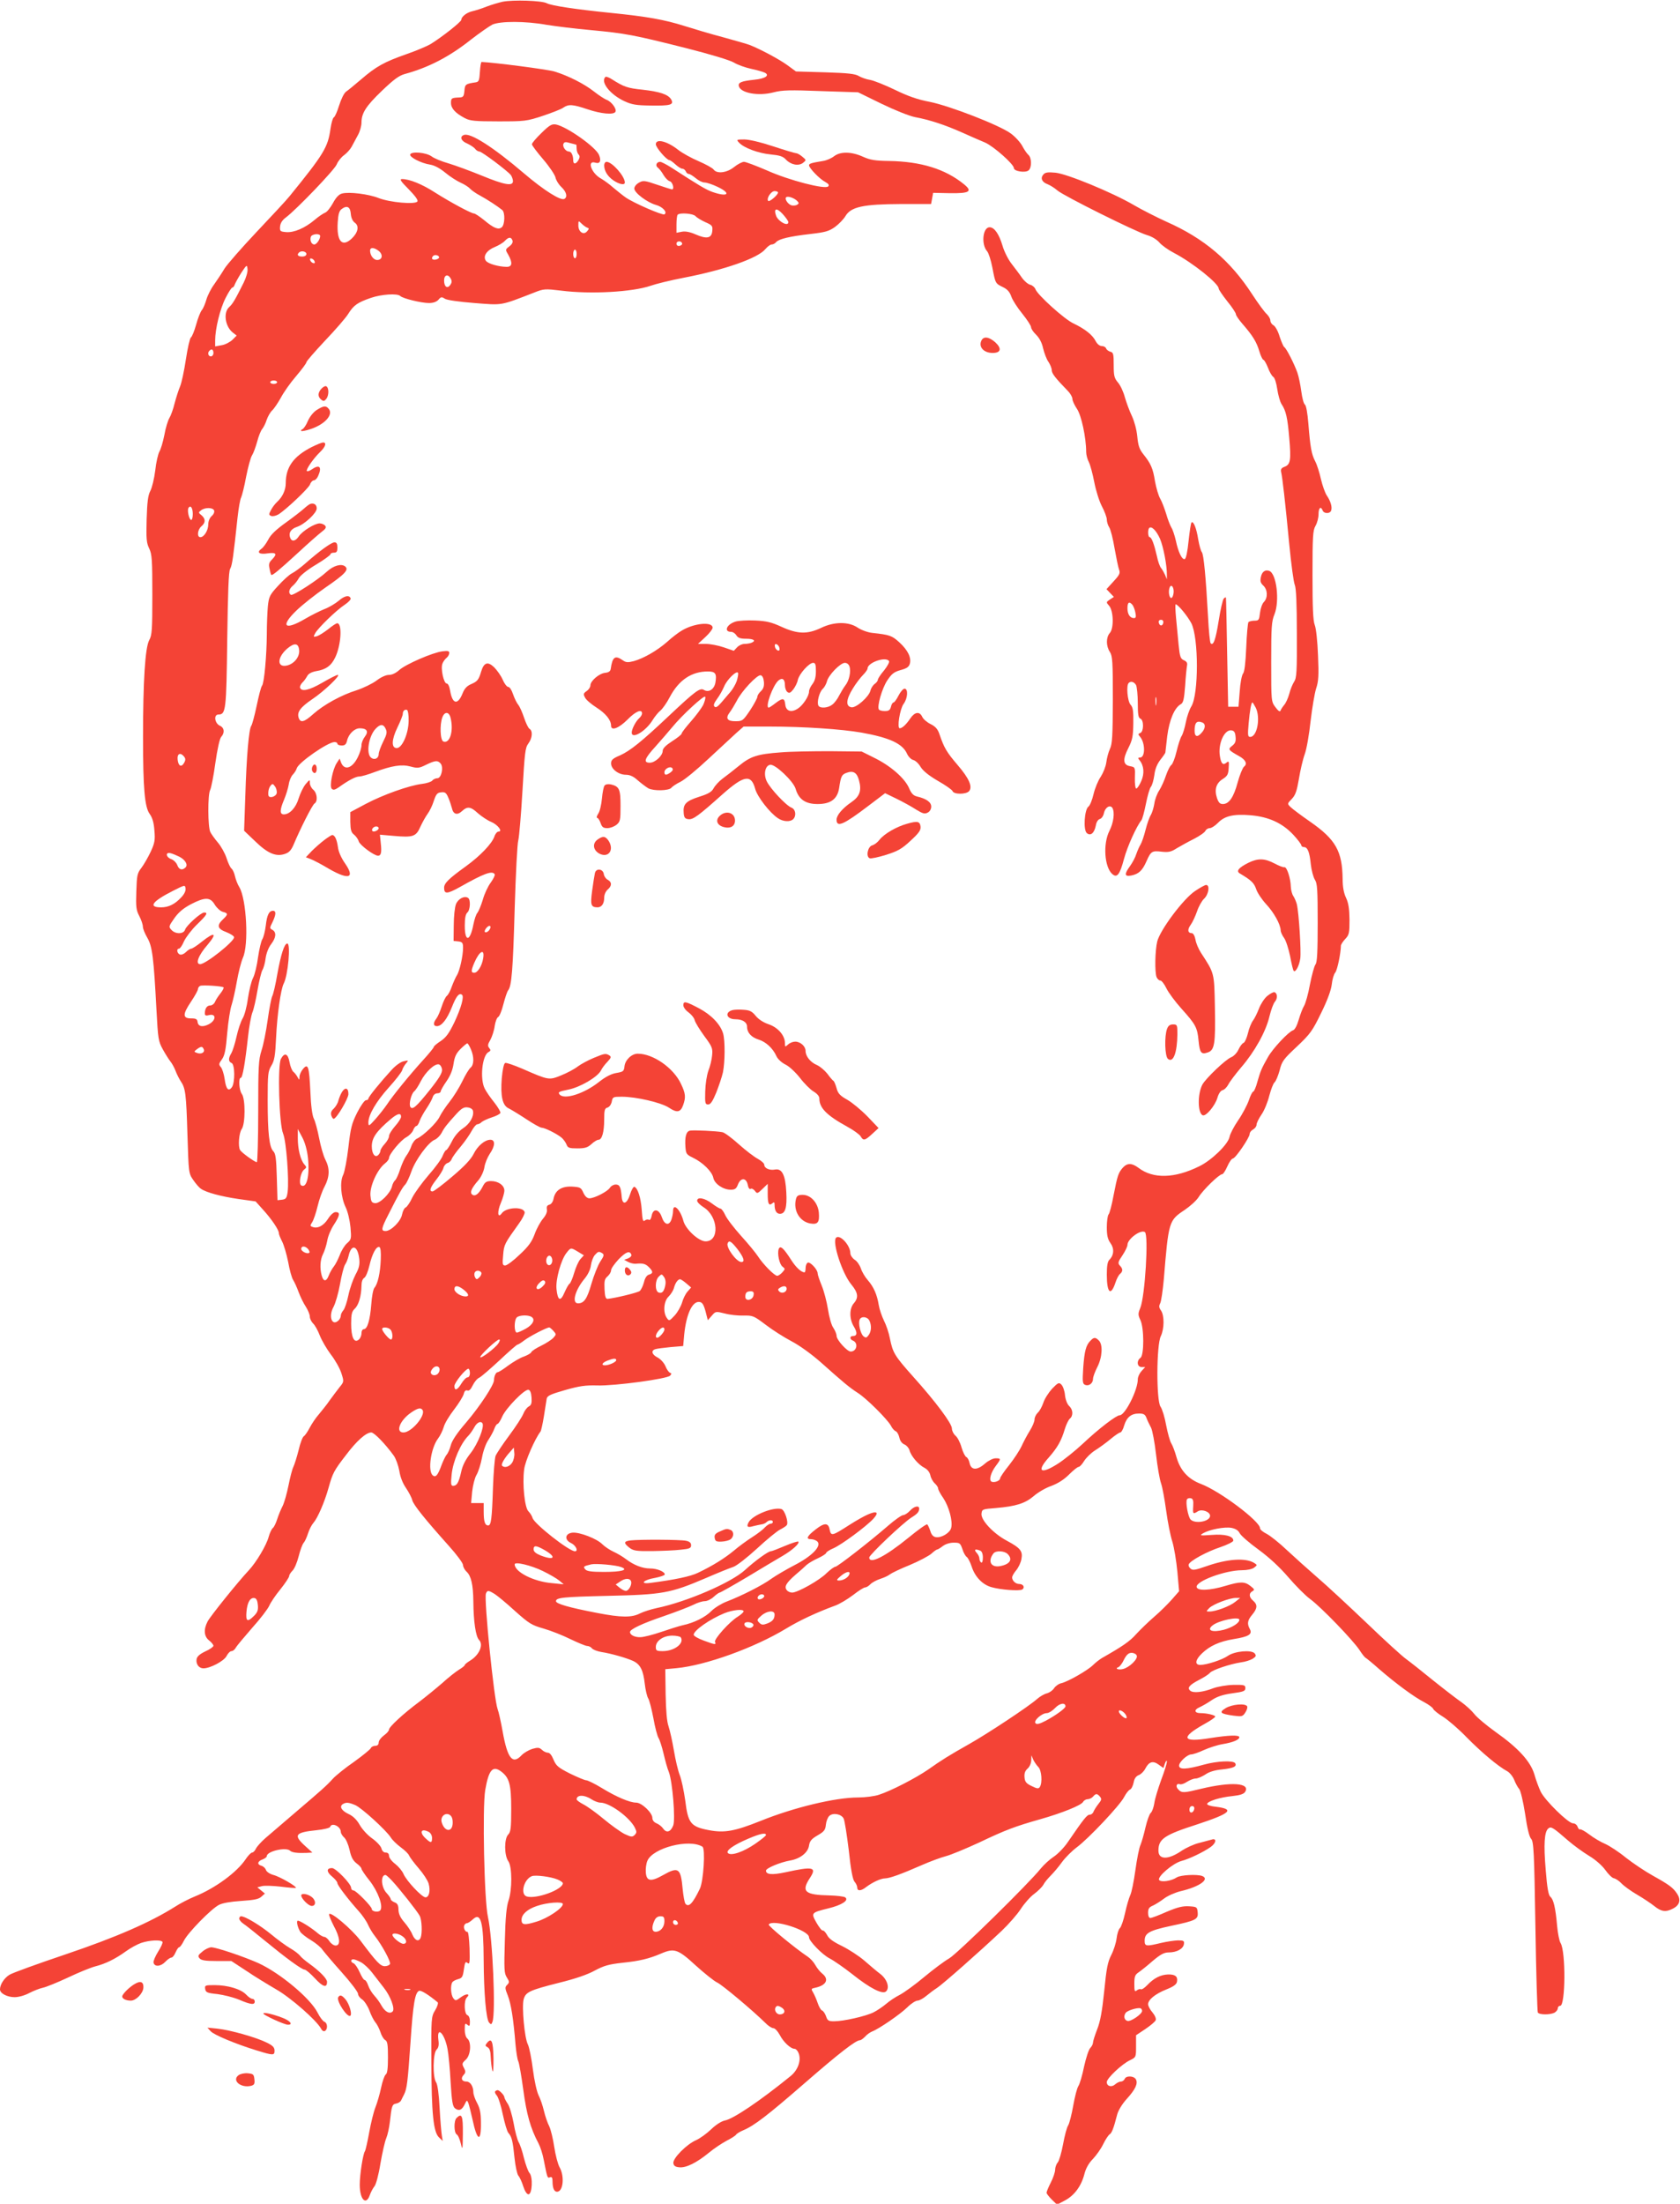
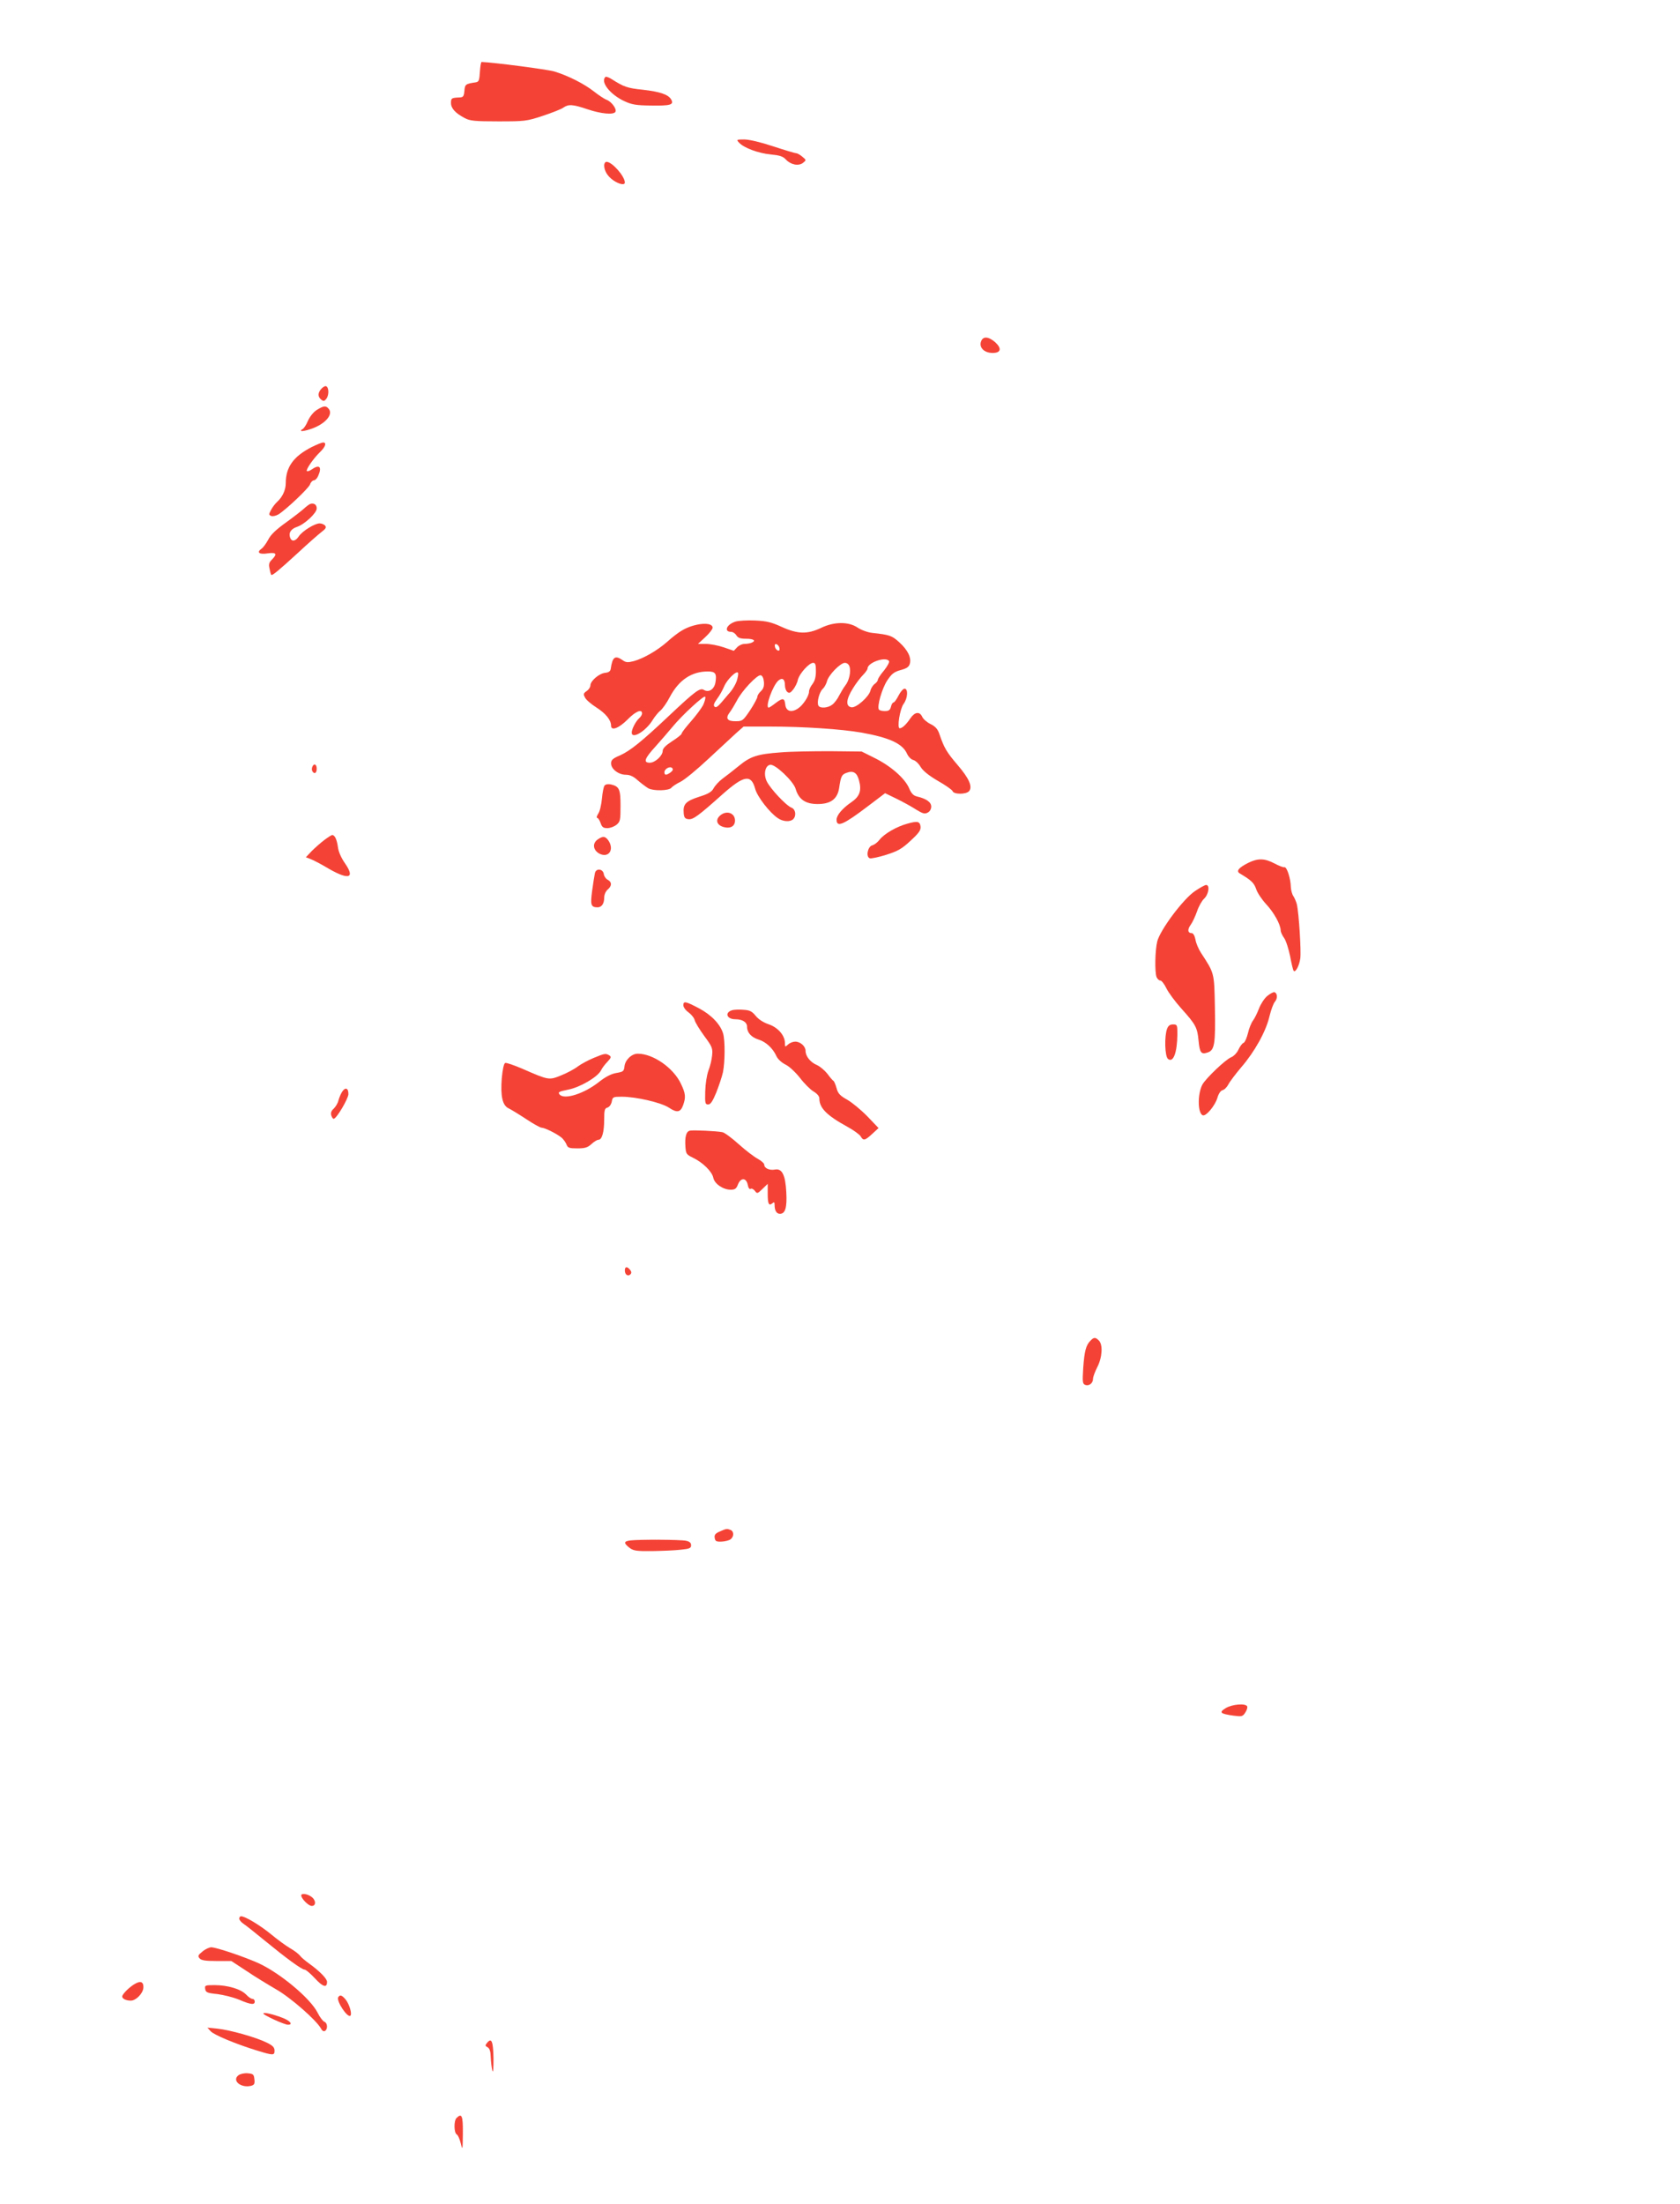
<svg xmlns="http://www.w3.org/2000/svg" version="1.0" width="976pt" height="1280pt" viewBox="0 0 976 1280" preserveAspectRatio="xMidYMid meet">
  <g transform="translate(0,1280) scale(0.1,-0.1)" fill="#f44336" stroke="none">
-     <path d="M2920 12790 c-25 -6 -67 -18 -95 -29 -27 -11 -63 -22 -80 -26 -33 -7 -65 -32 -65 -50 0 -12 -116 -103 -180 -142 -19 -11 -82 -38 -140 -58 -128 -45 -175 -71 -262 -146 -37 -31 -76 -64 -87 -71 -12 -8 -29 -43 -41 -81 -11 -36 -25 -67 -31 -69 -5 -2 -14 -31 -19 -66 -15 -108 -39 -147 -238 -392 -20 -25 -107 -118 -192 -208 -85 -90 -168 -185 -185 -211 -16 -27 -44 -69 -61 -93 -18 -24 -38 -64 -45 -88 -7 -25 -19 -53 -27 -62 -8 -10 -23 -48 -33 -85 -10 -36 -24 -70 -30 -73 -6 -4 -19 -61 -29 -127 -10 -66 -25 -137 -34 -158 -9 -21 -23 -65 -32 -99 -8 -34 -22 -71 -30 -84 -8 -13 -22 -57 -29 -98 -8 -41 -21 -84 -29 -97 -7 -12 -19 -61 -24 -109 -6 -48 -19 -102 -29 -120 -13 -25 -18 -63 -21 -164 -3 -113 -1 -138 15 -170 16 -34 18 -66 18 -269 0 -204 -2 -234 -18 -263 -24 -44 -36 -240 -36 -562 0 -296 9 -408 39 -448 15 -21 24 -50 27 -95 5 -56 2 -73 -21 -123 -15 -32 -39 -74 -54 -94 -25 -32 -27 -44 -30 -138 -3 -89 -1 -108 17 -142 12 -23 21 -50 21 -62 0 -12 12 -41 26 -65 29 -50 37 -115 53 -418 9 -169 11 -183 37 -230 15 -27 35 -59 44 -70 9 -11 23 -36 30 -55 7 -19 21 -46 30 -60 28 -41 32 -74 39 -310 7 -223 7 -225 34 -264 15 -22 35 -45 45 -51 30 -21 115 -44 217 -59 l100 -14 44 -49 c49 -54 91 -116 91 -135 0 -8 9 -29 19 -49 10 -19 26 -73 35 -118 8 -46 21 -93 29 -105 7 -11 22 -43 32 -71 10 -27 29 -66 42 -85 12 -19 23 -45 23 -57 0 -12 9 -30 19 -40 11 -10 28 -41 39 -70 11 -28 40 -78 64 -110 25 -32 52 -80 61 -108 16 -50 16 -50 -11 -83 -15 -19 -40 -53 -57 -76 -16 -24 -45 -59 -62 -80 -18 -20 -42 -56 -54 -79 -12 -23 -27 -45 -34 -49 -7 -4 -21 -40 -30 -80 -10 -40 -24 -84 -31 -99 -7 -14 -19 -62 -28 -107 -9 -45 -24 -99 -34 -119 -11 -21 -25 -56 -32 -78 -7 -22 -18 -45 -25 -50 -7 -6 -18 -29 -24 -51 -13 -49 -72 -148 -115 -194 -63 -67 -224 -267 -240 -298 -24 -46 -21 -87 9 -110 14 -11 25 -25 25 -31 0 -6 -21 -21 -48 -33 -33 -16 -48 -30 -50 -46 -4 -28 14 -52 40 -52 39 0 119 42 134 71 8 16 21 29 29 29 8 0 19 9 25 20 6 11 49 62 95 115 47 52 91 110 99 128 7 17 36 61 65 96 28 35 51 70 51 77 0 7 9 21 19 31 11 10 27 47 36 83 9 36 22 72 30 80 7 8 18 33 25 55 7 22 21 49 31 60 24 27 65 121 88 204 24 85 30 98 102 191 61 81 116 130 146 130 17 0 81 -66 131 -135 12 -17 26 -56 32 -88 5 -35 20 -73 39 -100 16 -24 33 -56 36 -70 7 -28 76 -113 212 -265 46 -51 83 -101 83 -112 0 -10 9 -28 21 -39 26 -24 38 -76 39 -171 1 -121 14 -205 33 -225 28 -28 1 -89 -53 -121 -16 -10 -30 -21 -30 -25 0 -4 -15 -16 -32 -26 -18 -11 -63 -46 -99 -79 -37 -32 -97 -81 -134 -109 -89 -66 -175 -145 -175 -161 0 -7 -13 -22 -30 -34 -16 -12 -30 -30 -30 -41 0 -12 -7 -19 -20 -19 -11 0 -23 -6 -26 -14 -3 -7 -47 -43 -97 -79 -51 -35 -105 -79 -122 -97 -39 -43 -63 -64 -219 -197 -72 -62 -151 -129 -175 -150 -24 -21 -48 -48 -54 -60 -6 -13 -16 -23 -22 -23 -7 0 -24 -18 -38 -39 -50 -75 -176 -168 -295 -216 -34 -14 -85 -40 -114 -59 -144 -91 -343 -178 -636 -277 -163 -55 -310 -108 -327 -119 -31 -19 -55 -57 -55 -85 0 -23 42 -45 85 -45 23 0 59 10 85 24 25 13 61 27 80 31 19 4 85 31 145 59 61 29 132 58 159 65 59 15 116 43 177 87 26 19 66 41 89 49 47 16 116 20 124 6 3 -4 -8 -30 -25 -56 -16 -26 -29 -55 -27 -64 5 -26 41 -24 68 4 13 14 29 25 36 25 6 0 17 13 24 30 7 16 16 30 21 30 5 0 17 17 28 39 24 47 158 184 203 207 21 11 68 19 129 23 75 5 102 10 118 25 l20 18 -22 18 -22 18 27 7 c14 4 64 2 109 -3 46 -6 86 -9 88 -7 7 7 -94 66 -131 75 -21 6 -39 18 -43 29 -3 10 -15 21 -25 24 -28 7 -25 26 5 37 14 5 25 14 25 19 0 29 112 54 135 32 11 -11 43 -15 95 -13 l35 2 -43 39 c-69 63 -58 78 68 91 41 4 76 13 78 19 9 28 62 3 62 -29 0 -8 9 -23 19 -32 11 -9 25 -42 32 -73 9 -42 20 -62 41 -78 15 -11 28 -25 28 -31 0 -5 21 -37 47 -69 50 -64 81 -150 62 -173 -11 -13 -49 -7 -49 8 0 15 -92 108 -106 108 -8 0 -14 7 -14 15 0 23 -89 115 -111 115 -33 0 -33 -22 0 -49 17 -14 31 -31 31 -38 0 -13 63 -95 122 -161 22 -24 47 -60 56 -81 9 -20 27 -50 40 -66 41 -52 93 -148 88 -162 -3 -7 -17 -13 -30 -13 -26 0 -47 22 -143 150 -50 66 -174 171 -181 152 -2 -6 11 -36 27 -68 37 -67 41 -114 11 -114 -11 0 -27 11 -36 25 -9 14 -22 25 -29 25 -7 0 -24 9 -37 20 -39 34 -112 79 -119 74 -8 -5 1 -41 16 -65 6 -9 33 -31 62 -48 28 -17 58 -42 66 -55 9 -12 58 -71 111 -130 53 -59 96 -116 96 -126 0 -10 11 -25 24 -33 13 -9 32 -38 42 -64 9 -26 25 -57 34 -68 10 -11 23 -37 30 -57 6 -21 19 -42 28 -47 13 -7 16 -26 16 -101 0 -64 -4 -94 -13 -99 -7 -5 -19 -39 -27 -77 -8 -38 -23 -89 -33 -114 -10 -25 -26 -90 -36 -145 -10 -55 -21 -104 -25 -110 -11 -15 -30 -135 -30 -194 0 -87 37 -124 59 -59 6 17 18 39 26 49 9 9 25 68 35 132 11 63 26 130 34 148 8 19 17 61 21 94 10 93 13 103 36 107 12 2 25 10 29 18 4 8 12 25 18 36 16 33 21 71 37 304 15 223 26 287 50 297 12 4 55 -23 108 -67 4 -4 -2 -25 -15 -46 -23 -38 -23 -45 -22 -299 1 -303 12 -408 44 -439 l22 -21 -5 31 c-3 17 -9 89 -13 160 -4 82 -12 136 -20 149 -21 29 -19 169 2 190 12 12 15 27 11 56 -11 86 36 40 53 -52 6 -30 14 -116 18 -193 7 -115 12 -141 26 -152 23 -17 40 -9 56 24 12 25 13 26 21 7 4 -11 15 -54 24 -95 27 -128 51 -136 49 -17 0 54 -6 82 -22 112 -12 22 -22 50 -22 63 0 34 -18 62 -40 62 -27 0 -35 18 -17 38 13 14 13 21 2 42 -12 22 -11 27 11 47 29 26 34 102 9 123 -9 7 -15 29 -15 52 0 35 2 39 15 28 13 -11 15 -8 15 19 0 19 -6 34 -15 37 -18 7 -21 84 -3 102 23 23 -3 25 -34 2 -30 -22 -32 -22 -45 -5 -14 20 -17 73 -5 92 4 6 19 14 34 18 23 6 27 14 33 56 6 42 9 48 21 38 13 -10 14 1 12 85 -2 53 -7 96 -12 95 -13 -1 -25 22 -19 38 3 7 10 13 16 13 6 0 21 10 34 22 47 44 62 -15 63 -237 1 -190 14 -340 31 -362 12 -13 14 -13 20 4 20 51 1 487 -26 608 -22 94 -33 639 -16 738 20 116 43 144 91 109 49 -36 60 -75 60 -219 0 -112 -3 -134 -18 -149 -23 -24 -23 -120 1 -154 23 -32 23 -167 1 -230 -11 -32 -18 -99 -21 -232 -5 -167 -4 -190 12 -214 15 -24 15 -28 2 -42 -14 -13 -14 -20 3 -62 19 -48 33 -137 45 -285 4 -44 11 -88 16 -97 5 -10 18 -84 29 -165 19 -143 42 -225 89 -313 10 -19 24 -62 30 -95 21 -106 21 -107 36 -101 11 4 15 -2 15 -23 0 -39 9 -61 26 -61 36 0 45 89 15 142 -10 18 -24 71 -31 118 -7 47 -20 101 -29 120 -10 19 -24 60 -31 90 -7 30 -21 71 -31 90 -10 20 -25 86 -33 150 -8 63 -21 129 -29 145 -20 38 -36 219 -25 262 12 43 33 53 207 97 94 23 166 48 207 71 53 28 80 36 161 45 97 10 153 23 225 54 75 32 97 25 199 -69 51 -46 108 -92 126 -100 31 -15 207 -163 279 -234 16 -17 38 -31 47 -31 9 0 25 -17 37 -39 21 -41 63 -81 87 -81 7 0 18 -12 23 -26 16 -41 -4 -98 -48 -133 -177 -144 -332 -248 -380 -257 -20 -4 -52 -24 -80 -51 -26 -25 -65 -53 -87 -63 -56 -24 -137 -106 -133 -134 2 -15 11 -22 35 -24 39 -4 100 26 172 85 30 25 76 55 102 69 26 13 51 29 55 35 3 6 23 18 42 26 63 26 142 87 356 273 201 175 298 250 322 250 6 0 19 10 30 21 10 12 29 25 41 30 38 14 162 99 204 140 22 22 49 39 59 39 11 0 34 13 52 28 18 15 46 36 62 46 30 19 247 210 375 331 41 39 91 96 111 127 20 31 55 71 77 87 23 17 47 41 54 53 6 13 26 37 43 54 17 17 47 52 66 79 19 26 57 64 85 85 68 50 252 245 276 293 11 21 26 40 34 43 8 3 17 22 21 41 4 23 14 37 30 43 13 5 30 22 38 38 21 40 44 47 77 23 l28 -20 9 27 c6 15 11 20 11 11 1 -9 -14 -57 -33 -107 -18 -50 -37 -111 -40 -136 -4 -24 -13 -50 -21 -56 -7 -6 -21 -44 -30 -83 -9 -40 -22 -85 -29 -102 -8 -16 -21 -83 -30 -148 -9 -65 -22 -130 -30 -145 -7 -15 -21 -62 -30 -104 -9 -42 -23 -81 -30 -87 -7 -6 -16 -33 -19 -59 -3 -26 -17 -70 -31 -97 -21 -41 -28 -78 -41 -210 -12 -117 -23 -177 -41 -222 -13 -34 -24 -68 -24 -76 0 -9 -7 -23 -16 -32 -9 -9 -25 -58 -36 -108 -10 -50 -25 -101 -33 -113 -8 -12 -21 -63 -30 -114 -9 -51 -22 -102 -29 -114 -8 -11 -21 -61 -30 -110 -9 -49 -23 -97 -31 -106 -8 -9 -15 -28 -15 -42 0 -13 -11 -47 -25 -74 -14 -27 -25 -54 -25 -60 0 -5 14 -23 30 -39 l31 -30 47 25 c54 29 94 83 112 153 8 32 25 63 49 87 20 21 47 59 60 86 13 27 30 52 37 57 13 7 24 36 44 114 6 24 28 61 55 91 52 57 67 91 54 115 -12 21 -58 22 -65 2 -4 -8 -13 -15 -22 -15 -8 0 -23 -7 -33 -16 -21 -19 -49 -12 -49 13 0 22 88 105 135 127 35 17 35 18 35 81 l0 64 54 36 c30 20 57 43 60 51 4 9 -4 28 -19 46 -14 16 -25 37 -25 47 0 26 41 60 106 86 43 17 60 30 62 46 5 30 -11 42 -53 41 -43 -2 -81 -21 -119 -61 -16 -17 -33 -28 -38 -25 -5 3 -15 0 -23 -6 -13 -11 -15 -5 -15 38 0 41 4 52 23 65 12 8 49 37 82 66 47 40 68 51 95 51 47 0 84 21 88 48 3 19 -1 22 -35 22 -21 -1 -65 -7 -98 -15 -87 -21 -95 -20 -95 13 0 44 26 59 152 86 147 31 160 38 156 79 -3 31 -5 32 -50 35 -37 2 -66 -5 -130 -32 -45 -20 -87 -36 -95 -36 -8 0 -13 12 -13 30 0 24 6 33 28 42 15 7 44 25 65 41 21 16 64 35 97 43 108 25 171 70 124 88 -30 11 -125 6 -147 -8 -33 -22 -93 -30 -103 -15 -11 19 79 96 129 110 46 12 127 51 170 81 34 24 37 54 5 43 -13 -3 -46 -13 -75 -20 -28 -7 -71 -27 -96 -43 -79 -55 -137 -55 -137 -1 0 68 33 91 226 153 194 64 220 88 108 102 -31 3 -53 11 -51 17 5 16 75 38 146 45 46 5 67 12 75 25 31 52 -82 59 -254 18 -102 -25 -114 -26 -134 -5 -18 17 -12 38 9 31 6 -3 25 3 41 14 16 10 38 19 50 19 12 0 37 11 56 23 22 16 56 26 98 30 66 7 87 17 76 36 -11 17 -105 13 -181 -8 -104 -29 -145 -30 -145 -6 0 21 48 65 70 65 10 0 43 11 73 25 31 14 80 30 111 35 59 10 96 25 96 40 0 14 -61 12 -169 -5 -163 -27 -176 2 -35 81 35 19 64 39 64 44 0 8 -49 20 -86 20 -35 0 -39 19 -7 33 15 7 48 25 72 42 32 21 63 32 120 40 66 9 76 13 76 30 0 18 -6 20 -70 19 -39 -1 -90 -10 -115 -19 -62 -24 -117 -30 -135 -15 -20 17 -5 34 55 65 25 13 52 30 59 39 15 17 116 51 181 61 25 3 55 13 68 21 20 13 21 18 11 31 -19 22 -116 13 -155 -14 -32 -23 -124 -53 -161 -53 -34 0 -29 30 10 67 46 44 101 69 184 83 88 14 110 28 94 58 -17 31 -14 51 14 84 30 36 32 58 5 81 -24 20 -26 43 -4 55 14 8 12 12 -11 30 -34 27 -59 27 -146 1 -90 -27 -162 -30 -167 -7 -7 34 166 98 264 98 29 0 58 6 70 15 19 15 19 15 -1 28 -50 30 -155 23 -277 -20 -63 -22 -79 -25 -91 -14 -9 7 -14 18 -11 25 8 21 105 74 184 100 41 14 75 31 75 38 0 26 -48 39 -125 33 -69 -5 -73 -4 -50 10 39 22 124 38 164 31 25 -5 40 -15 48 -31 6 -13 55 -56 109 -95 64 -47 123 -102 173 -160 42 -49 99 -107 128 -128 63 -46 250 -240 287 -297 14 -22 30 -42 35 -44 4 -2 40 -31 78 -65 97 -84 204 -163 261 -192 26 -14 50 -31 53 -39 3 -8 29 -29 57 -46 29 -18 92 -72 140 -122 84 -85 180 -166 234 -195 14 -8 32 -30 40 -50 8 -21 21 -44 29 -53 8 -9 23 -73 34 -143 12 -83 24 -134 35 -146 15 -16 18 -73 25 -508 4 -270 11 -495 14 -501 9 -14 71 -14 97 -1 10 6 19 17 19 25 0 8 6 15 14 15 31 0 33 317 2 365 -7 11 -16 56 -20 100 -9 104 -21 154 -39 168 -11 9 -19 51 -27 155 -13 151 -8 223 15 242 16 13 25 8 117 -72 29 -25 82 -64 118 -86 39 -23 77 -57 96 -83 17 -24 39 -46 49 -48 11 -2 31 -15 45 -30 14 -15 54 -44 90 -65 36 -21 81 -51 101 -67 41 -33 67 -36 109 -14 37 19 46 49 25 83 -24 38 -48 55 -143 108 -45 25 -115 72 -156 104 -40 33 -95 69 -120 80 -26 11 -67 35 -93 55 -25 19 -49 32 -54 30 -4 -3 -10 4 -14 15 -4 11 -15 20 -27 20 -27 0 -161 131 -187 183 -11 23 -28 68 -37 101 -23 76 -93 153 -226 247 -53 38 -109 85 -124 105 -15 19 -48 49 -73 67 -25 17 -99 74 -164 126 -65 53 -136 109 -158 125 -23 16 -126 110 -230 210 -104 99 -233 219 -287 265 -53 46 -132 117 -176 158 -43 41 -96 83 -117 94 -22 11 -39 25 -39 33 0 40 -232 215 -343 257 -74 28 -120 78 -142 155 -9 33 -23 69 -30 80 -8 12 -21 59 -30 105 -8 46 -23 95 -33 109 -25 36 -24 360 2 410 20 42 21 119 1 148 -12 17 -13 26 -5 42 6 11 15 73 21 138 28 340 29 343 122 405 31 21 68 54 81 75 26 42 119 132 136 132 6 0 19 20 30 45 11 25 25 45 32 46 15 0 98 122 98 143 0 9 9 20 20 26 11 6 20 18 20 28 0 9 13 36 29 59 16 23 36 72 45 109 10 37 23 72 31 78 7 6 20 37 29 69 13 53 22 65 100 138 78 74 90 90 141 195 37 75 58 133 62 167 3 29 12 59 20 68 12 14 32 110 33 156 0 7 11 24 25 39 23 24 25 35 25 113 -1 64 -6 96 -20 126 -13 27 -20 63 -20 110 -2 161 -40 229 -188 332 -52 36 -104 75 -115 86 -19 19 -19 19 8 47 21 22 29 46 41 116 8 49 23 114 34 144 11 30 26 117 34 193 9 75 23 160 32 188 14 41 16 77 11 192 -3 82 -11 157 -19 177 -10 26 -13 100 -13 290 0 224 2 259 17 285 10 17 18 47 18 68 0 37 13 50 24 22 7 -19 42 -20 49 -1 8 20 -3 56 -25 88 -10 15 -25 57 -34 95 -8 37 -23 84 -33 103 -22 42 -29 82 -40 219 -5 63 -13 106 -20 111 -7 4 -16 38 -21 76 -5 38 -15 87 -23 110 -19 53 -64 141 -76 148 -5 3 -17 31 -27 61 -9 31 -25 60 -36 66 -10 5 -18 18 -18 28 0 10 -10 26 -21 37 -12 10 -50 62 -84 114 -127 196 -279 325 -498 422 -59 27 -144 70 -190 97 -125 73 -389 182 -456 188 -44 4 -59 2 -70 -11 -18 -21 -8 -44 25 -56 15 -6 41 -22 58 -37 38 -32 452 -238 518 -258 29 -8 58 -26 73 -43 13 -16 52 -44 87 -62 107 -56 258 -177 258 -206 0 -6 23 -40 50 -74 28 -34 50 -68 50 -75 0 -7 17 -32 38 -56 60 -69 82 -105 98 -159 8 -27 19 -50 24 -50 4 0 16 -20 26 -45 9 -25 23 -49 31 -54 8 -4 18 -35 23 -70 5 -34 16 -74 25 -88 26 -39 35 -79 45 -198 11 -127 7 -153 -27 -166 -19 -7 -24 -14 -20 -32 7 -29 23 -167 47 -419 11 -113 25 -219 32 -235 8 -19 12 -107 12 -283 1 -221 -1 -258 -16 -280 -9 -14 -22 -45 -28 -70 -7 -25 -20 -54 -30 -65 -9 -11 -19 -26 -21 -33 -3 -8 -14 -1 -29 20 -25 33 -25 34 -25 263 0 202 2 236 19 277 31 78 12 236 -30 252 -24 9 -43 -5 -49 -36 -5 -23 -2 -34 14 -49 26 -24 27 -71 4 -95 -10 -9 -20 -38 -23 -63 -5 -42 -7 -46 -32 -46 -14 0 -30 -4 -35 -8 -4 -5 -10 -71 -13 -147 -4 -91 -10 -143 -19 -153 -7 -9 -16 -56 -19 -104 l-7 -88 -30 0 -30 0 -6 315 c-3 173 -6 317 -7 320 -1 2 -7 -1 -13 -7 -5 -5 -19 -63 -29 -128 -18 -112 -31 -148 -47 -131 -4 4 -11 73 -15 154 -13 235 -25 361 -36 375 -6 7 -15 40 -21 74 -10 65 -28 109 -39 98 -4 -4 -11 -52 -17 -107 -6 -62 -15 -103 -22 -105 -16 -6 -38 40 -52 107 -7 30 -18 64 -26 76 -7 12 -21 47 -30 79 -10 32 -25 72 -35 89 -10 17 -23 62 -30 100 -12 76 -24 103 -68 158 -23 29 -30 50 -35 103 -4 40 -17 88 -31 118 -14 29 -32 78 -41 109 -8 31 -26 70 -40 86 -22 26 -25 40 -25 102 0 63 -2 73 -19 77 -11 3 -22 11 -25 19 -3 8 -14 14 -25 14 -13 0 -27 12 -36 29 -18 36 -63 71 -128 102 -53 24 -212 168 -222 200 -4 10 -17 22 -30 25 -13 3 -35 22 -49 42 -14 21 -42 57 -61 82 -19 25 -42 71 -51 103 -20 67 -47 107 -75 107 -40 0 -50 -100 -14 -140 8 -9 22 -52 30 -94 18 -93 17 -92 62 -114 25 -12 39 -28 48 -54 7 -21 36 -66 64 -100 28 -35 51 -70 51 -79 0 -8 13 -28 29 -43 19 -19 34 -46 41 -80 7 -28 20 -63 31 -78 10 -15 19 -37 19 -48 0 -19 21 -46 93 -120 15 -15 27 -36 27 -47 0 -10 12 -36 26 -57 26 -37 54 -168 54 -251 0 -16 7 -43 16 -60 8 -16 22 -68 31 -115 9 -47 28 -109 44 -140 16 -30 29 -65 29 -78 0 -12 6 -33 14 -45 8 -12 22 -67 31 -122 10 -55 21 -110 26 -123 8 -21 3 -31 -32 -69 l-41 -45 21 -22 22 -23 -23 -15 c-22 -15 -23 -16 -5 -36 26 -29 29 -132 4 -159 -22 -25 -22 -76 1 -110 15 -24 17 -56 17 -278 -1 -209 -3 -256 -17 -285 -9 -19 -18 -54 -21 -78 -3 -24 -18 -61 -32 -83 -15 -21 -34 -67 -42 -101 -8 -34 -21 -67 -30 -73 -23 -17 -31 -136 -9 -154 22 -18 43 0 52 44 3 20 13 35 23 38 10 2 21 18 24 34 7 33 35 51 49 31 15 -25 8 -85 -17 -134 -38 -75 -29 -209 16 -250 28 -25 44 -6 69 88 19 71 73 190 101 224 5 6 17 49 26 95 9 46 22 91 29 99 7 8 16 39 20 68 4 35 16 64 35 89 16 20 29 39 29 42 0 3 5 47 11 96 12 93 42 165 79 185 14 8 19 28 25 107 3 54 9 107 11 118 3 14 -2 23 -18 30 -20 9 -24 20 -31 90 -4 44 -11 115 -15 158 -4 42 -5 77 -2 77 13 0 69 -68 91 -110 43 -85 43 -413 0 -483 -12 -19 -26 -61 -32 -92 -6 -32 -17 -68 -24 -79 -8 -12 -21 -53 -30 -91 -9 -39 -23 -73 -30 -78 -7 -4 -21 -31 -31 -60 -9 -28 -27 -68 -39 -87 -13 -19 -26 -54 -29 -78 -4 -24 -13 -53 -20 -65 -8 -12 -22 -51 -31 -87 -9 -36 -22 -74 -29 -85 -7 -11 -18 -36 -25 -56 -6 -20 -23 -51 -36 -69 -35 -48 -33 -63 8 -55 43 9 64 29 88 84 25 57 32 61 89 54 38 -4 54 -1 86 20 22 13 67 38 101 55 33 17 63 38 66 47 4 8 15 15 25 15 10 0 31 14 47 30 39 41 91 53 189 45 106 -9 185 -45 249 -113 26 -28 47 -56 47 -62 0 -5 7 -10 15 -10 21 0 33 -28 40 -100 4 -36 15 -76 24 -90 14 -21 16 -59 16 -251 0 -168 -3 -230 -13 -241 -7 -9 -21 -61 -32 -116 -10 -56 -26 -111 -34 -124 -8 -13 -22 -49 -31 -80 -10 -35 -23 -59 -33 -62 -27 -9 -118 -106 -146 -156 -38 -67 -43 -80 -61 -142 -8 -32 -20 -58 -24 -58 -5 0 -17 -23 -26 -51 -10 -28 -37 -80 -62 -116 -24 -35 -47 -79 -50 -96 -8 -43 -105 -137 -176 -171 -143 -71 -268 -74 -353 -9 -39 29 -65 29 -91 1 -26 -30 -31 -44 -54 -162 -10 -55 -23 -104 -29 -110 -5 -5 -10 -39 -10 -73 0 -49 5 -70 21 -93 23 -31 21 -70 -6 -97 -11 -10 -15 -37 -15 -86 0 -107 23 -128 50 -47 7 22 19 45 27 51 17 15 17 29 -1 48 -13 14 -11 22 15 60 16 24 29 51 29 61 0 33 76 90 101 74 23 -14 1 -375 -27 -442 -13 -32 -13 -39 1 -69 22 -46 22 -203 1 -219 -25 -18 -20 -54 6 -54 l21 0 -21 -23 c-12 -13 -22 -34 -22 -48 0 -63 -74 -209 -105 -209 -20 0 -123 -79 -213 -164 -45 -42 -110 -94 -144 -116 -102 -66 -130 -48 -54 36 49 56 72 96 92 164 8 26 21 53 29 60 21 17 19 53 -4 74 -11 10 -21 36 -24 62 -2 26 -12 53 -21 62 -14 14 -19 12 -54 -24 -20 -22 -44 -59 -51 -82 -8 -23 -22 -49 -33 -58 -10 -10 -18 -27 -18 -39 0 -11 -12 -41 -28 -66 -15 -24 -36 -64 -47 -88 -11 -24 -43 -73 -72 -110 -29 -36 -53 -71 -53 -78 0 -14 -36 -27 -51 -18 -15 10 -2 54 27 92 30 40 30 43 -2 43 -15 0 -41 -13 -61 -30 -46 -41 -81 -40 -90 1 -3 17 -12 33 -19 36 -7 3 -20 28 -28 56 -8 29 -24 60 -36 69 -11 10 -20 28 -20 41 0 29 -93 154 -224 300 -109 122 -119 139 -136 222 -6 33 -22 80 -35 105 -12 25 -26 65 -30 90 -10 62 -30 106 -64 145 -16 18 -34 49 -40 68 -7 20 -23 43 -37 51 -13 9 -24 26 -24 37 0 46 -61 112 -83 90 -24 -24 35 -207 89 -272 39 -47 43 -76 14 -109 -27 -31 -26 -93 1 -136 21 -35 19 -54 -7 -54 -18 0 -18 -19 0 -26 34 -13 24 -64 -12 -64 -21 0 -82 68 -82 91 0 11 -9 32 -19 47 -11 15 -24 62 -31 107 -7 44 -23 106 -36 137 -13 32 -24 64 -24 72 0 23 -45 70 -58 62 -7 -4 -12 -18 -12 -32 0 -13 -3 -24 -6 -24 -19 0 -50 28 -79 74 -43 67 -62 84 -71 62 -10 -26 4 -90 22 -103 16 -12 16 -14 -1 -33 -10 -11 -23 -20 -30 -20 -16 0 -82 67 -111 112 -13 20 -57 74 -99 120 -41 46 -83 100 -92 121 -9 20 -22 37 -27 37 -6 0 -29 14 -50 30 -42 32 -86 40 -86 16 0 -8 16 -24 36 -37 87 -53 96 -199 13 -199 -40 0 -116 70 -129 119 -18 67 -60 107 -60 57 0 -14 -5 -37 -10 -51 -14 -36 -40 -29 -55 15 -16 48 -50 54 -59 10 -3 -18 -10 -29 -16 -25 -6 4 -17 2 -24 -4 -11 -9 -14 3 -18 62 -5 70 -23 127 -43 134 -5 1 -17 -18 -25 -45 -17 -54 -43 -64 -48 -17 -5 61 -12 75 -35 75 -12 0 -27 -8 -34 -19 -14 -22 -90 -61 -119 -61 -13 0 -25 11 -35 32 -13 30 -18 33 -65 36 -60 3 -98 -20 -108 -69 -3 -18 -13 -33 -24 -36 -13 -3 -18 -11 -15 -27 3 -14 -5 -34 -23 -55 -15 -18 -37 -58 -48 -89 -16 -44 -36 -72 -87 -119 -36 -35 -74 -63 -84 -63 -16 0 -17 7 -12 61 5 61 7 64 92 183 20 27 34 56 33 65 -7 34 -107 30 -133 -6 -24 -33 -28 8 -5 61 11 26 20 58 20 71 0 30 -35 55 -77 55 -27 0 -36 -6 -49 -32 -22 -43 -45 -60 -61 -46 -15 12 -4 37 37 84 15 18 30 50 34 74 3 23 18 58 31 78 32 46 33 82 4 82 -33 0 -75 -36 -98 -83 -15 -30 -53 -71 -123 -130 -56 -48 -108 -87 -115 -87 -22 0 -14 23 22 69 20 25 38 55 41 67 3 13 14 26 24 29 11 3 21 14 24 23 3 9 26 42 52 72 25 30 54 72 65 93 11 20 25 37 32 37 7 0 19 6 25 13 7 6 34 19 59 27 26 8 48 20 50 26 2 6 -14 33 -35 60 -22 27 -47 63 -56 81 -29 57 -15 191 21 212 14 7 15 12 5 24 -10 12 -9 21 7 48 10 19 22 55 25 81 4 25 13 48 20 51 7 3 21 36 30 73 10 38 22 75 28 82 20 24 28 116 38 477 6 198 15 376 21 395 5 19 16 147 24 284 13 223 16 253 34 277 24 32 27 74 7 86 -7 4 -21 33 -31 63 -10 30 -25 65 -34 76 -10 12 -23 40 -31 63 -7 22 -19 41 -27 41 -8 0 -23 19 -33 43 -10 23 -33 55 -50 72 -37 35 -59 27 -75 -26 -14 -48 -22 -57 -59 -73 -23 -10 -38 -25 -49 -54 -28 -69 -59 -62 -72 16 -4 25 -12 42 -20 42 -17 0 -36 86 -25 115 4 11 15 27 24 34 9 7 16 20 16 29 0 11 -9 13 -40 9 -57 -7 -215 -76 -251 -109 -19 -17 -41 -28 -60 -28 -17 0 -46 -13 -72 -33 -24 -18 -76 -43 -115 -56 -90 -28 -191 -84 -252 -138 -53 -48 -75 -53 -85 -22 -11 33 10 61 79 108 69 46 168 141 148 141 -7 0 -48 -21 -91 -46 -76 -44 -120 -53 -128 -28 -2 7 4 20 14 30 10 9 22 27 28 38 7 13 25 23 52 28 57 9 88 32 111 81 34 72 41 197 11 197 -6 0 -29 -15 -52 -34 -23 -18 -53 -37 -65 -41 -22 -6 -23 -5 -11 17 16 30 123 134 172 166 21 14 36 30 34 36 -7 22 -36 16 -69 -13 -19 -16 -57 -39 -84 -49 -27 -11 -77 -36 -111 -56 -119 -70 -147 -45 -52 47 35 34 111 94 169 134 115 79 138 104 115 123 -22 18 -68 5 -106 -30 -52 -48 -197 -142 -209 -135 -16 10 -12 34 11 53 11 9 27 29 35 44 8 15 50 49 99 78 47 28 85 56 85 61 0 5 9 9 20 9 16 0 20 7 20 30 0 22 -5 30 -17 30 -18 0 -87 -50 -172 -125 -25 -22 -59 -47 -75 -55 -16 -8 -52 -41 -81 -73 -48 -52 -53 -62 -59 -119 -3 -33 -6 -106 -6 -162 -1 -125 -15 -283 -28 -299 -6 -7 -19 -59 -31 -116 -12 -57 -26 -109 -31 -116 -14 -17 -28 -176 -35 -410 l-7 -200 64 -61 c73 -71 121 -91 172 -74 25 8 37 21 51 53 39 93 109 232 122 240 20 12 16 60 -7 80 -11 9 -20 27 -20 39 0 22 -1 21 -25 -7 -13 -16 -31 -53 -40 -82 -16 -54 -52 -93 -86 -93 -25 0 -24 26 1 85 11 26 23 65 27 87 3 23 14 49 24 59 9 9 20 26 23 37 11 34 181 152 219 152 10 0 17 -4 17 -10 0 -5 11 -10 25 -10 19 0 26 7 31 28 9 39 43 72 74 72 41 0 53 -18 30 -48 -11 -14 -20 -36 -20 -50 0 -14 -9 -45 -21 -69 -32 -66 -79 -81 -98 -31 l-8 22 -17 -26 c-24 -37 -43 -135 -29 -149 9 -9 18 -7 39 7 57 41 100 64 121 64 13 0 53 12 90 26 100 37 156 46 208 32 40 -11 50 -10 90 10 54 26 68 27 85 7 18 -22 4 -85 -19 -85 -10 0 -24 -6 -30 -14 -6 -7 -33 -16 -60 -19 -74 -9 -226 -63 -326 -116 l-90 -48 0 -57 c1 -46 5 -61 22 -74 11 -9 24 -27 27 -39 7 -22 89 -83 112 -83 18 0 22 19 16 73 l-5 49 81 -7 c112 -10 129 -4 154 53 12 26 31 60 42 75 12 16 28 49 36 75 13 39 20 48 42 50 23 3 30 -2 42 -30 8 -18 17 -46 21 -61 8 -37 31 -44 59 -18 31 29 50 27 93 -13 21 -18 55 -41 75 -49 39 -16 71 -57 44 -57 -8 0 -19 -13 -24 -29 -15 -42 -82 -112 -166 -173 -100 -72 -126 -98 -126 -124 0 -38 17 -37 88 2 145 82 192 99 206 76 3 -5 -8 -27 -23 -48 -16 -21 -37 -66 -46 -99 -10 -33 -24 -67 -31 -76 -8 -8 -18 -39 -24 -69 -19 -100 -50 -104 -50 -6 0 44 5 67 15 76 17 14 20 76 4 85 -21 14 -57 -5 -70 -36 -7 -18 -13 -72 -13 -123 l-1 -91 28 -3 c23 -3 27 -8 27 -37 0 -47 -20 -136 -36 -160 -7 -11 -20 -40 -29 -64 -8 -24 -21 -49 -29 -55 -8 -6 -21 -34 -30 -62 -9 -28 -23 -60 -31 -70 -20 -26 -18 -44 3 -44 28 0 59 40 87 110 25 63 41 84 58 73 15 -9 -3 -74 -43 -160 -31 -64 -48 -88 -79 -109 -23 -15 -41 -30 -41 -35 0 -4 -28 -39 -62 -76 -79 -87 -175 -205 -210 -258 -15 -22 -45 -60 -67 -85 -38 -42 -40 -43 -41 -20 0 45 46 123 118 203 39 43 74 88 78 100 3 12 14 31 23 41 15 18 15 19 -14 12 -17 -3 -47 -25 -69 -49 -67 -73 -136 -158 -136 -168 0 -5 -6 -9 -14 -9 -8 0 -31 -33 -51 -72 -32 -64 -38 -89 -51 -201 -8 -71 -22 -143 -30 -160 -21 -40 -14 -130 14 -189 12 -24 24 -75 28 -115 6 -68 5 -72 -20 -94 -14 -12 -33 -43 -42 -68 -10 -25 -25 -55 -34 -66 -9 -11 -23 -35 -30 -53 -14 -37 -31 -37 -41 -1 -12 43 -9 93 7 124 9 17 20 52 25 78 4 27 22 69 39 94 35 54 38 73 10 73 -12 0 -29 -15 -45 -40 -25 -39 -60 -58 -90 -46 -14 5 -14 8 -1 28 8 13 22 54 31 92 9 38 27 90 41 115 29 56 31 104 4 156 -11 21 -27 77 -36 124 -9 47 -23 99 -31 114 -9 18 -17 77 -20 157 -7 146 -13 167 -43 131 -11 -13 -20 -33 -20 -45 -1 -21 -1 -21 -12 -1 -6 11 -17 25 -25 31 -7 7 -17 31 -21 55 -9 50 -29 58 -50 19 -20 -38 -11 -380 13 -435 18 -44 35 -266 26 -338 -5 -36 -10 -42 -32 -45 l-27 -3 -4 134 c-3 108 -7 137 -20 150 -24 24 -33 108 -33 297 0 151 2 168 21 200 18 29 23 57 28 165 6 131 27 279 44 312 25 47 42 233 21 233 -17 0 -37 -62 -58 -178 -10 -60 -24 -119 -30 -129 -5 -11 -17 -72 -26 -137 -9 -65 -25 -145 -36 -178 -17 -54 -19 -92 -19 -354 0 -162 -4 -294 -8 -294 -12 0 -88 55 -97 70 -13 20 -7 99 9 122 22 30 22 176 1 204 -16 21 -21 94 -6 94 10 0 25 85 42 240 6 58 18 120 25 139 8 18 21 77 30 130 9 53 22 105 28 116 7 11 16 42 19 69 4 29 17 63 32 82 29 38 32 69 8 83 -17 9 -17 11 0 45 21 44 22 66 3 66 -23 0 -35 -24 -42 -86 -4 -32 -13 -68 -20 -79 -7 -11 -18 -58 -25 -105 -6 -47 -19 -101 -29 -120 -10 -19 -23 -73 -30 -120 -6 -47 -20 -99 -31 -116 -10 -17 -26 -64 -35 -105 -9 -41 -23 -84 -30 -96 -18 -29 -18 -49 1 -57 20 -7 21 -114 2 -141 -20 -27 -34 -11 -42 48 -4 28 -14 60 -22 69 -13 15 -12 20 6 45 16 22 23 54 31 153 6 69 18 143 26 165 7 22 21 83 30 135 9 52 25 114 35 137 35 76 21 338 -20 409 -11 17 -22 47 -26 65 -4 19 -13 38 -20 44 -7 5 -20 33 -29 61 -9 28 -32 69 -50 90 -18 21 -38 49 -44 61 -15 28 -16 218 -1 245 6 12 20 82 30 156 12 83 25 142 34 152 22 24 18 54 -8 65 -30 14 -37 65 -8 65 43 0 46 24 51 435 4 278 8 396 17 411 12 20 19 74 43 298 6 54 15 107 21 117 5 11 19 65 29 121 11 55 26 111 34 123 8 12 21 48 30 80 8 31 21 64 29 73 8 10 20 33 26 53 7 20 21 45 32 55 11 10 33 43 50 73 16 31 56 88 89 126 33 39 60 75 60 81 0 6 49 62 108 125 60 63 121 133 135 156 32 51 54 66 132 93 61 21 154 27 170 11 15 -15 123 -41 167 -41 25 0 44 7 55 19 14 17 19 18 37 6 12 -8 82 -18 172 -25 166 -13 147 -17 348 61 55 22 63 22 155 11 172 -22 415 -8 520 28 31 11 116 32 189 46 241 46 437 115 479 168 12 14 28 26 36 26 8 0 20 6 26 14 16 18 77 33 199 47 87 10 108 16 143 41 22 16 49 44 60 62 32 55 104 70 321 71 l177 0 6 32 6 33 95 -2 c117 -2 136 10 84 52 -108 88 -249 132 -435 135 -80 1 -110 6 -150 24 -68 31 -132 32 -169 4 -15 -12 -44 -25 -65 -28 -67 -11 -81 -15 -81 -25 0 -16 62 -80 93 -96 21 -12 26 -19 18 -27 -18 -18 -226 35 -355 93 -63 27 -123 50 -134 50 -10 0 -36 -13 -57 -30 -42 -34 -100 -41 -119 -15 -6 9 -46 31 -88 49 -42 18 -94 47 -116 64 -65 52 -132 69 -132 34 0 -19 63 -92 79 -92 4 0 20 -11 35 -25 15 -14 33 -25 40 -25 8 0 16 -7 20 -15 3 -8 10 -15 17 -15 6 0 24 -11 41 -25 16 -14 39 -25 51 -25 12 0 46 -11 75 -25 83 -39 62 -62 -29 -30 -39 14 -77 37 -241 143 -27 17 -56 32 -63 32 -21 0 -30 -22 -13 -34 8 -6 23 -25 33 -43 10 -17 27 -34 37 -36 16 -5 27 -47 12 -47 -4 0 -42 12 -86 27 -73 25 -82 26 -106 12 -15 -8 -27 -23 -27 -34 0 -25 75 -81 125 -95 40 -11 69 -43 50 -55 -11 -7 -179 66 -225 98 -16 11 -48 37 -71 56 -22 20 -54 43 -71 53 -57 30 -86 110 -34 93 27 -8 35 11 21 45 -19 46 -186 164 -250 177 -24 4 -37 -3 -84 -49 -31 -30 -56 -59 -56 -66 0 -6 30 -46 66 -88 36 -42 68 -90 71 -105 3 -15 18 -40 34 -55 30 -28 37 -58 18 -69 -20 -13 -119 49 -236 149 -177 151 -311 237 -348 222 -26 -9 -17 -35 18 -49 17 -8 38 -21 46 -30 7 -10 19 -17 26 -17 14 0 163 -112 183 -137 6 -9 12 -25 12 -35 0 -31 -50 -22 -181 32 -66 27 -153 59 -193 71 -39 11 -84 29 -99 41 -33 23 -117 30 -124 11 -6 -15 63 -51 115 -59 26 -4 57 -21 89 -47 26 -22 67 -48 89 -58 23 -10 47 -26 55 -35 7 -8 33 -27 58 -40 44 -24 102 -62 129 -84 17 -15 15 -85 -3 -100 -19 -16 -46 -6 -102 41 -26 21 -53 39 -59 39 -16 0 -137 65 -227 122 -74 48 -148 78 -191 78 -16 0 -9 -12 38 -59 37 -38 56 -63 51 -71 -12 -19 -160 -6 -226 20 -58 23 -171 37 -212 26 -17 -4 -35 -22 -53 -56 -15 -27 -35 -52 -45 -55 -10 -4 -38 -22 -61 -42 -57 -48 -120 -75 -166 -71 -34 3 -37 5 -35 32 2 21 13 38 35 54 62 47 280 274 294 307 7 18 27 43 43 54 16 12 36 34 44 49 8 15 24 45 36 67 12 21 21 54 21 73 0 55 26 96 120 186 67 64 98 87 131 96 139 38 259 100 385 200 49 38 105 77 124 87 45 21 193 21 315 -1 50 -8 167 -23 260 -31 200 -19 244 -27 553 -105 138 -35 251 -69 275 -83 23 -14 69 -30 102 -37 33 -7 68 -17 78 -22 31 -16 2 -35 -61 -41 -75 -8 -94 -16 -90 -36 8 -41 113 -61 203 -37 50 13 95 14 275 7 l215 -7 135 -66 c76 -37 161 -71 195 -78 86 -16 174 -45 273 -89 48 -22 109 -48 135 -59 50 -22 167 -126 167 -148 0 -19 66 -29 85 -14 20 16 19 74 -1 91 -8 7 -24 30 -35 51 -11 21 -41 54 -67 73 -65 48 -356 161 -473 184 -68 13 -123 32 -199 69 -58 28 -123 54 -145 58 -22 3 -51 14 -65 22 -20 13 -62 18 -195 22 l-171 5 -49 36 c-48 35 -157 93 -220 118 -16 6 -86 26 -155 45 -69 18 -169 48 -223 65 -117 37 -219 55 -427 76 -208 21 -346 42 -373 56 -28 16 -198 21 -257 9z m427 -830 c2 0 3 -10 3 -23 0 -13 5 -28 11 -34 8 -8 8 -17 0 -32 -15 -26 -31 -27 -31 -2 0 29 -11 51 -25 51 -18 0 -38 27 -32 44 5 12 13 13 39 5 18 -5 34 -9 35 -9z m1173 -278 c0 -14 -49 -56 -57 -49 -12 13 16 57 37 57 11 0 20 -4 20 -8z m110 -48 c12 -12 13 -16 1 -23 -7 -5 -22 -6 -32 -4 -21 6 -42 37 -32 47 9 9 45 -3 63 -20z m-2592 -76 c2 -24 11 -43 24 -52 26 -19 18 -57 -19 -92 -56 -52 -88 -15 -81 95 3 48 9 67 23 77 31 23 50 13 53 -28z m2542 -48 c0 -28 -57 2 -71 36 -16 44 2 50 38 11 18 -20 33 -41 33 -47z m-540 35 c7 -8 33 -24 57 -35 41 -18 44 -22 41 -52 -4 -42 -32 -48 -98 -19 -32 14 -59 19 -79 15 l-31 -6 0 49 c0 27 3 53 7 56 13 13 90 7 103 -8z m-629 -67 c12 -4 12 -7 0 -21 -20 -25 -51 -4 -51 33 0 29 0 30 19 11 10 -10 25 -21 32 -23z m-1551 -49 c0 -19 -21 -49 -34 -49 -17 0 -27 25 -20 45 7 17 54 21 54 4z m1117 -25 c4 -11 -2 -23 -18 -35 -24 -18 -24 -19 -6 -49 26 -47 23 -70 -10 -70 -48 1 -107 18 -120 35 -19 26 4 61 51 80 22 9 49 25 59 36 22 23 36 24 44 3z m986 -19 c1 -5 -6 -11 -15 -13 -11 -2 -18 3 -18 13 0 17 30 18 33 0z m-1762 -43 c26 -22 20 -52 -10 -52 -21 0 -41 27 -41 54 0 21 23 20 51 -2z m1149 -17 c0 -14 -4 -25 -10 -25 -5 0 -10 11 -10 25 0 14 5 25 10 25 6 0 10 -11 10 -25z m-1570 0 c0 -9 -9 -15 -25 -15 -24 0 -32 10 -18 23 12 13 43 7 43 -8z m771 -20 c0 -5 -9 -11 -21 -13 -20 -3 -27 8 -13 22 10 9 34 3 34 -9z m-723 -24 c3 -8 -1 -12 -9 -9 -7 2 -15 10 -17 17 -3 8 1 12 9 9 7 -2 15 -10 17 -17z m-413 -124 c-49 -98 -63 -122 -84 -141 -35 -32 -23 -113 22 -148 l22 -17 -25 -25 c-14 -13 -42 -28 -62 -31 l-38 -7 0 35 c0 66 28 182 60 245 17 34 35 62 40 62 5 0 11 8 14 18 4 10 21 41 38 68 32 48 33 48 36 21 2 -15 -8 -50 -23 -80z m1204 24 c7 -13 6 -23 -3 -36 -17 -24 -36 -11 -36 26 0 33 23 40 39 10z m-1379 -431 c0 -11 -7 -20 -15 -20 -15 0 -21 21 -8 33 12 13 23 7 23 -13z m370 -170 c0 -5 -9 -10 -20 -10 -11 0 -20 5 -20 10 0 6 9 10 20 10 11 0 20 -4 20 -10z m-490 -766 c0 -19 -4 -34 -9 -34 -12 0 -25 56 -16 70 12 19 25 0 25 -36z m124 21 c3 -9 -3 -23 -14 -32 -12 -11 -20 -30 -20 -48 0 -35 -24 -75 -46 -75 -21 0 -17 43 6 63 25 21 25 43 1 64 -19 15 -19 17 -3 29 23 18 69 17 76 -1z m5495 -164 c20 -47 41 -157 40 -211 l0 -25 -10 25 c-6 13 -16 31 -23 40 -8 8 -19 40 -25 70 -16 70 -31 110 -42 110 -10 0 -12 43 -3 53 14 14 42 -15 63 -62z m79 -315 c-2 -15 -7 -28 -13 -29 -12 -2 -19 38 -10 60 9 25 27 1 23 -31z m-239 -69 c6 -8 14 -28 17 -45 5 -24 3 -32 -8 -32 -23 0 -38 22 -38 57 0 35 10 42 29 20z m179 -104 c-4 -22 -22 -20 -26 1 -2 10 3 16 13 16 10 0 15 -7 13 -17z m-5020 -159 c4 -40 -31 -82 -74 -90 -57 -11 -53 50 6 100 41 34 64 31 68 -10z m4862 -203 c5 -11 10 -58 10 -104 0 -66 3 -86 15 -91 21 -8 20 -75 0 -83 -14 -5 -14 -8 -2 -22 31 -36 31 -121 0 -121 -12 0 -13 -3 -4 -14 27 -32 31 -78 11 -123 -10 -23 -23 -43 -29 -43 -5 0 -9 27 -8 62 2 62 2 62 -28 68 -41 7 -44 39 -9 107 23 46 27 67 28 143 1 71 -2 92 -16 107 -18 20 -26 112 -11 126 12 13 32 7 43 -12z m117 -113 c-2 -13 -4 -5 -4 17 -1 22 1 32 4 23 2 -10 2 -28 0 -40z m578 -18 c29 -57 9 -170 -32 -170 -14 0 -15 10 -9 78 7 77 15 122 22 122 2 0 10 -13 19 -30z m-4921 -77 c-1 -75 -38 -158 -69 -158 -32 0 -31 48 4 120 17 35 31 70 31 78 0 18 11 28 24 24 6 -2 11 -30 10 -64z m243 20 c20 -76 -3 -154 -41 -140 -19 7 -22 99 -6 141 13 34 38 33 47 -1z m4367 -29 c22 -8 20 -36 -5 -62 -23 -26 -39 -21 -39 13 0 48 12 61 44 49z m-4743 -38 c9 -19 6 -32 -15 -74 -14 -28 -26 -61 -26 -72 0 -25 -25 -37 -45 -20 -29 24 -13 125 27 167 27 29 46 29 59 -1z m4937 -45 c3 -27 -2 -39 -20 -53 -26 -20 -23 -24 41 -60 38 -21 49 -45 28 -61 -8 -7 -25 -48 -37 -92 -23 -86 -50 -125 -86 -125 -17 0 -25 9 -34 35 -16 49 -5 86 33 110 27 17 33 27 35 64 3 39 1 43 -12 32 -21 -18 -32 -7 -39 37 -12 72 26 156 67 150 16 -2 22 -12 24 -37z m-6109 -115 c9 -11 10 -20 1 -36 -16 -29 -34 -20 -38 18 -4 35 16 44 37 18z m539 -211 c-3 -23 -47 -35 -49 -13 -2 23 3 43 14 56 9 11 13 11 24 -5 8 -10 12 -27 11 -38z m592 -205 c0 -12 -28 -25 -36 -17 -9 9 6 27 22 27 8 0 14 -5 14 -10z m-1158 -166 c35 -18 51 -47 36 -62 -19 -19 -38 -14 -48 13 -5 14 -21 30 -35 35 -33 12 -35 44 -2 34 12 -3 34 -13 49 -20z m11 -236 c-37 -40 -74 -58 -117 -58 -77 0 -53 34 69 96 69 35 70 35 73 14 2 -14 -7 -33 -25 -52z m195 -43 c12 -19 32 -37 46 -41 32 -8 32 -15 1 -44 -37 -35 -32 -55 20 -74 25 -10 45 -23 45 -30 0 -25 -165 -156 -197 -156 -30 0 -11 51 44 114 57 68 40 76 -35 16 -27 -22 -55 -40 -61 -40 -6 0 -20 -9 -31 -20 -11 -11 -26 -17 -35 -14 -17 7 -21 34 -5 34 6 0 19 19 29 43 11 23 44 67 75 97 58 56 66 70 42 70 -19 0 -104 -76 -111 -100 -8 -26 -56 -27 -79 -1 -17 18 -16 21 17 68 24 34 51 57 96 81 83 43 113 42 139 -3z m1592 -150 c-7 -8 -17 -12 -22 -9 -5 3 -1 15 9 26 20 22 32 6 13 -17z m-33 -161 c-7 -44 -32 -84 -52 -84 -19 0 -19 12 0 57 30 70 62 87 52 27z m-1508 -169 c2 -3 -5 -18 -17 -33 -12 -15 -27 -37 -32 -49 -5 -13 -18 -23 -29 -23 -19 0 -31 -18 -31 -47 0 -11 7 -14 24 -9 43 11 43 -30 -1 -53 -35 -18 -61 -14 -65 12 -2 18 -9 22 -38 22 -49 0 -50 23 -1 96 23 34 41 67 41 74 0 7 6 16 13 19 14 6 128 -1 136 -9z m1437 -360 c19 -45 18 -89 -2 -106 -9 -7 -31 -43 -48 -79 -18 -37 -51 -90 -74 -119 -23 -29 -49 -68 -58 -87 -17 -36 -93 -109 -131 -127 -12 -5 -27 -25 -33 -43 -6 -18 -19 -43 -29 -56 -10 -13 -26 -48 -36 -78 -9 -30 -23 -59 -29 -65 -7 -5 -16 -22 -19 -37 -11 -41 -71 -100 -99 -96 -19 2 -23 10 -26 45 -4 54 40 151 85 186 13 10 23 24 23 31 0 22 69 105 101 121 16 9 34 27 39 40 5 14 14 25 19 25 5 0 14 13 19 30 6 16 24 49 40 72 16 24 32 53 36 66 4 13 15 22 27 22 10 0 19 5 19 10 0 6 15 33 34 60 23 33 36 67 41 102 6 40 15 60 40 85 18 18 36 33 40 33 3 0 13 -16 21 -35z m-1552 0 c7 -19 -17 -30 -41 -20 -17 6 -17 7 1 21 25 18 32 18 40 -1z m1384 -116 c2 -20 -15 -49 -73 -122 -77 -96 -99 -115 -111 -96 -10 16 5 76 22 90 9 7 26 34 39 60 27 52 79 102 104 97 9 -2 17 -15 19 -29z m180 -242 c6 -32 -19 -75 -59 -101 -24 -16 -49 -45 -64 -76 -14 -28 -29 -50 -33 -50 -4 0 -13 -15 -20 -32 -6 -18 -43 -69 -82 -113 -38 -44 -81 -103 -95 -131 -13 -29 -31 -54 -38 -57 -8 -3 -17 -21 -21 -40 -7 -40 -64 -97 -96 -97 -28 0 -25 15 16 95 66 131 83 160 99 176 8 9 24 43 35 75 23 67 99 170 135 184 13 5 31 23 40 39 16 31 28 47 89 114 28 30 42 38 63 35 17 -2 29 -10 31 -21z m-418 -33 c0 -9 -16 -34 -35 -55 -19 -22 -35 -47 -35 -58 0 -10 -11 -30 -25 -45 -14 -15 -25 -33 -25 -40 0 -6 -5 -17 -12 -24 -19 -19 -38 6 -38 50 0 49 26 87 110 158 39 33 60 38 60 14z m-541 -238 c11 -104 -7 -180 -39 -161 -16 10 -4 76 17 92 15 12 15 14 1 30 -22 25 -38 88 -38 152 l0 54 26 -49 c16 -30 28 -74 33 -118z m2496 -532 c37 -49 44 -74 22 -74 -28 0 -89 83 -80 108 8 21 21 13 58 -34z m-2495 1 c7 -9 10 -18 7 -21 -10 -10 -47 7 -47 22 0 19 24 18 40 -1z m297 -56 c4 -34 -1 -55 -22 -93 -14 -27 -33 -80 -41 -119 -8 -39 -21 -78 -29 -87 -8 -9 -15 -23 -15 -31 0 -8 -5 -20 -12 -27 -39 -39 -62 22 -30 78 11 21 28 79 37 130 9 51 22 102 29 114 8 11 17 34 21 51 16 72 53 62 62 -16z m125 -5 c-3 -77 -17 -141 -37 -164 -7 -8 -15 -51 -18 -95 -7 -92 -23 -145 -43 -145 -8 0 -14 -10 -14 -24 0 -13 -7 -30 -16 -37 -27 -22 -44 14 -44 93 0 55 4 71 21 87 23 21 38 75 39 133 0 23 6 40 16 46 9 5 22 37 30 71 16 69 40 114 58 108 7 -3 10 -29 8 -73z m1147 45 l33 -20 -20 -22 c-11 -12 -27 -48 -36 -79 -9 -31 -21 -60 -27 -64 -6 -3 -19 -27 -30 -52 -23 -54 -39 -47 -46 21 -6 54 26 170 58 210 25 32 25 32 68 6z m140 -8 c12 -8 10 -16 -12 -49 -14 -22 -37 -80 -51 -128 -25 -88 -43 -114 -78 -114 -38 0 -17 77 38 143 19 23 34 53 37 78 3 22 13 49 23 60 19 21 23 22 43 10z m169 -9 c2 -7 -7 -16 -19 -21 l-23 -8 22 -12 c13 -7 33 -12 45 -11 42 4 57 0 77 -20 25 -25 25 -36 1 -43 -13 -3 -24 -19 -30 -45 -6 -22 -17 -44 -24 -50 -11 -10 -145 -42 -187 -46 -11 -1 -16 13 -18 56 -2 48 0 60 18 75 11 10 20 25 20 35 0 10 20 38 44 64 43 44 65 52 74 26z m-460 -26 c2 -10 -1 -23 -7 -29 -16 -16 -34 6 -26 33 8 24 28 22 33 -4z m-412 -77 c3 -6 -1 -18 -10 -27 -14 -14 -18 -15 -25 -3 -5 8 -7 20 -4 28 6 16 29 17 39 2z m1069 -74 c-7 -37 -19 -49 -39 -42 -22 9 -21 71 1 92 16 16 18 16 30 -1 9 -12 12 -31 8 -49z m-712 -6 c-30 -31 -51 -14 -22 17 16 17 26 21 33 14 7 -7 4 -17 -11 -31z m834 17 l28 -24 -21 -24 c-11 -12 -26 -42 -32 -65 -7 -22 -26 -56 -43 -74 -30 -32 -32 -33 -45 -14 -23 32 -18 98 10 124 13 13 27 35 31 49 7 29 23 52 36 52 4 0 21 -11 36 -24z m-1293 -37 c29 -23 34 -39 11 -39 -28 0 -65 24 -65 42 0 24 21 23 54 -3z m1876 6 c0 -21 -28 -31 -43 -16 -9 9 -8 14 3 21 22 14 40 12 40 -5z m-192 -37 c-4 -30 -48 -39 -48 -10 0 24 8 32 32 32 14 0 19 -6 16 -22z m-279 -95 l13 -51 23 26 c22 26 23 26 76 13 29 -8 78 -13 109 -12 53 1 59 -1 129 -54 39 -30 107 -73 149 -95 46 -24 114 -73 170 -122 131 -117 167 -147 215 -178 50 -31 173 -154 193 -191 7 -15 20 -29 28 -32 8 -3 17 -20 21 -37 4 -19 15 -34 30 -40 12 -5 25 -20 29 -34 8 -32 51 -83 86 -101 18 -9 31 -26 35 -44 3 -16 15 -37 26 -47 10 -9 19 -22 19 -29 0 -7 13 -32 30 -56 33 -50 56 -134 46 -173 -7 -29 -56 -59 -89 -54 -15 2 -26 14 -32 35 -6 18 -14 35 -18 39 -4 4 -53 -31 -109 -77 -135 -110 -228 -157 -228 -115 0 15 197 202 245 232 34 21 45 33 45 52 0 20 -30 14 -54 -13 -13 -14 -31 -25 -39 -25 -9 0 -49 -28 -88 -62 -112 -97 -293 -237 -306 -238 -7 0 -30 -17 -51 -37 -40 -41 -168 -113 -200 -113 -11 0 -25 6 -31 14 -17 20 -3 43 51 90 24 20 52 45 63 56 11 10 41 28 68 40 26 12 47 26 47 31 0 4 19 17 43 27 47 21 187 124 230 170 17 18 24 32 18 36 -15 9 -68 -15 -158 -72 -98 -63 -105 -65 -113 -27 -7 41 -30 42 -80 3 -52 -40 -61 -58 -27 -58 13 0 30 -7 37 -15 22 -27 -34 -84 -133 -135 -48 -25 -108 -60 -135 -79 -51 -38 -176 -101 -260 -133 -29 -11 -69 -35 -88 -54 -36 -37 -102 -70 -169 -84 -22 -5 -78 -23 -125 -39 -47 -16 -101 -30 -120 -30 -33 -1 -60 13 -60 30 0 16 72 50 196 92 72 25 150 55 172 66 23 12 52 21 66 21 14 0 37 11 52 25 15 14 31 25 35 25 4 0 77 41 161 91 84 51 177 106 206 123 56 33 99 72 90 82 -3 3 -38 -8 -78 -25 -40 -17 -76 -31 -82 -31 -15 0 -91 -55 -150 -109 -81 -74 -339 -185 -513 -221 -33 -7 -77 -21 -97 -31 -48 -25 -110 -24 -245 2 -167 32 -243 54 -243 69 0 21 42 25 300 31 319 7 364 15 570 103 69 30 141 59 160 65 20 7 78 52 137 106 56 52 117 102 135 111 18 9 36 21 39 26 11 17 -12 87 -31 93 -46 14 -169 -35 -191 -77 -14 -26 -6 -32 28 -22 15 4 36 8 46 10 10 1 23 6 30 13 14 14 37 15 37 1 0 -5 -6 -10 -13 -10 -8 0 -22 -10 -33 -21 -10 -12 -44 -38 -74 -57 -30 -19 -78 -54 -106 -78 -53 -44 -123 -88 -209 -129 -43 -21 -132 -40 -278 -59 -63 -8 -39 18 27 29 31 6 57 15 58 20 1 16 -44 35 -85 35 -44 0 -94 19 -140 54 -18 14 -50 33 -72 43 -22 10 -52 30 -66 44 -31 32 -132 71 -173 67 -43 -4 -49 -41 -9 -60 28 -13 45 -48 23 -48 -34 0 -235 158 -246 193 -3 12 -15 30 -24 39 -22 21 -36 158 -25 243 5 47 63 179 95 220 4 6 13 46 20 90 7 44 14 89 16 101 3 17 22 26 106 50 84 24 119 29 189 27 99 -3 405 38 422 57 9 10 9 14 -1 17 -7 3 -19 20 -26 38 -8 19 -28 41 -45 50 -34 17 -41 41 -13 49 9 3 49 8 89 12 l72 6 6 67 c12 118 47 195 89 189 16 -2 24 -15 35 -55z m-1011 -32 c23 -14 9 -44 -33 -68 -22 -12 -46 -23 -52 -23 -17 0 -17 72 -1 88 14 14 67 16 86 3z m1962 -20 c14 -27 13 -64 -4 -86 -12 -16 -16 -17 -30 -6 -17 15 -31 73 -22 96 8 21 43 19 56 -4z m-2782 -53 c14 -14 16 -58 3 -58 -11 0 -51 48 -51 61 0 13 34 11 48 -3z m947 -8 c17 -19 17 -21 0 -40 -10 -11 -42 -32 -71 -46 -29 -14 -55 -31 -57 -37 -2 -7 -22 -18 -43 -26 -22 -7 -62 -31 -91 -52 -29 -22 -56 -39 -62 -39 -10 0 -21 -24 -21 -46 0 -28 -82 -152 -161 -245 -53 -61 -83 -106 -90 -133 -6 -23 -17 -48 -25 -56 -7 -9 -20 -36 -29 -60 -21 -58 -34 -74 -51 -59 -30 25 -11 159 31 214 13 17 27 47 33 67 5 20 32 65 60 101 27 35 52 76 56 90 4 18 11 24 21 21 10 -4 20 6 31 29 9 19 26 40 38 45 11 5 64 51 118 101 53 50 100 91 104 91 4 0 22 11 40 25 30 23 130 75 145 75 3 0 14 -9 24 -20z m645 8 c0 -14 -30 -48 -42 -48 -13 0 -9 22 9 42 18 21 33 23 33 6z m-965 -81 c-18 -27 -105 -93 -105 -79 0 12 96 102 110 102 6 0 4 -10 -5 -23z m685 -97 c0 -11 -42 -30 -66 -30 -23 0 -16 15 14 27 36 14 52 15 52 3z m-1031 -72 c-11 -20 -40 -21 -46 -2 -2 7 4 19 13 28 23 23 49 3 33 -26z m181 -3 c0 -15 -6 -25 -14 -25 -8 0 -23 -16 -35 -35 -23 -39 -41 -46 -41 -15 0 20 65 100 81 100 5 0 9 -11 9 -25z m358 -142 c2 -33 -1 -44 -16 -52 -11 -6 -25 -25 -32 -43 -7 -18 -44 -75 -82 -126 -38 -51 -73 -104 -79 -118 -5 -15 -12 -97 -15 -183 -6 -186 -11 -221 -28 -221 -19 0 -26 23 -26 81 l0 49 -36 0 -37 0 6 66 c4 37 15 80 25 97 11 18 25 63 32 100 7 39 23 84 38 105 13 20 29 49 34 64 6 16 14 28 19 28 4 0 17 19 27 43 22 49 129 159 152 155 10 -2 16 -17 18 -45z m-633 -73 c19 -31 -64 -130 -111 -130 -49 0 -21 71 45 116 38 26 56 30 66 14z m4206 -47 c6 -16 18 -40 26 -55 8 -16 21 -85 29 -155 8 -71 21 -146 29 -168 8 -22 21 -94 30 -160 9 -66 25 -147 36 -180 10 -33 23 -111 29 -174 l10 -113 -41 -47 c-22 -25 -68 -71 -103 -101 -35 -30 -82 -76 -106 -102 -36 -41 -80 -71 -198 -138 -15 -9 -38 -27 -52 -41 -30 -30 -143 -95 -183 -105 -16 -3 -35 -17 -43 -29 -8 -13 -27 -26 -41 -30 -15 -3 -41 -18 -58 -33 -48 -43 -290 -203 -395 -262 -115 -65 -159 -92 -238 -148 -71 -49 -216 -124 -285 -146 -26 -9 -81 -16 -121 -16 -133 0 -374 -58 -567 -136 -150 -60 -209 -71 -300 -54 -106 20 -122 40 -138 172 -8 57 -22 123 -32 148 -10 25 -25 89 -34 143 -9 53 -23 116 -31 140 -10 28 -15 89 -17 187 l-2 145 65 6 c169 16 452 118 637 230 79 48 178 94 284 133 26 9 72 37 104 61 32 25 63 45 71 45 7 0 21 8 31 19 10 10 36 24 58 31 22 7 47 19 55 26 9 7 60 32 115 54 55 23 111 53 126 66 14 13 29 24 33 24 4 0 19 9 33 20 16 12 41 20 64 20 35 0 38 -3 50 -37 6 -21 18 -41 25 -46 7 -4 20 -29 29 -56 19 -59 62 -104 113 -119 54 -16 165 -24 181 -14 17 12 6 32 -18 32 -21 0 -41 19 -41 38 0 8 11 27 24 42 13 16 27 45 30 65 9 46 -6 64 -86 107 -77 41 -150 119 -146 156 3 26 5 27 83 33 117 10 171 27 221 70 24 21 70 48 103 59 39 15 73 37 102 66 24 24 49 44 55 44 7 0 21 16 32 34 12 19 40 47 64 62 24 15 64 44 89 65 26 22 52 39 57 39 6 0 17 18 23 41 15 48 41 69 86 69 27 0 36 -5 44 -27z m-3858 -30 c12 -21 -27 -119 -68 -172 -31 -39 -48 -73 -56 -111 -14 -62 -25 -80 -47 -80 -12 0 -14 11 -8 67 8 77 52 179 97 224 10 10 25 32 34 48 15 29 38 40 48 24z m172 -229 c-15 -23 -44 -32 -58 -17 -8 7 14 45 47 81 l21 24 3 -32 c2 -17 -4 -42 -13 -56z m3957 -252 c-3 -46 -1 -48 27 -30 24 15 71 -3 71 -26 0 -33 -85 -49 -113 -22 -15 16 -31 102 -21 118 3 5 13 8 22 6 13 -3 16 -13 14 -46z m-3765 -257 c69 -41 52 -60 -27 -29 -27 11 -40 22 -40 35 0 25 15 24 67 -6z m2527 -1 c10 -4 16 -18 16 -41 0 -20 -4 -32 -10 -28 -5 3 -10 13 -10 22 0 9 -7 25 -17 35 -16 18 -8 23 21 12z m160 -20 c31 -31 14 -59 -42 -70 -55 -11 -76 28 -40 74 14 17 63 15 82 -4z m-2700 -99 c39 -19 82 -44 96 -56 l25 -21 -70 7 c-105 9 -215 65 -215 109 0 17 94 -5 164 -39z m455 23 c44 -16 4 -28 -100 -28 -73 0 -100 4 -109 15 -13 16 -11 18 35 29 27 6 143 -4 174 -16z m1325 -43 c-8 -19 -36 -35 -61 -35 -15 1 -13 5 10 25 32 28 60 33 51 10z m-1268 -39 c7 -19 -13 -56 -30 -56 -8 0 -24 8 -36 18 l-23 19 24 16 c29 21 58 22 65 3z m-791 -75 c17 -11 70 -55 118 -99 81 -72 95 -81 165 -101 42 -12 113 -40 157 -62 44 -21 87 -39 96 -39 9 0 22 -6 28 -14 7 -8 31 -17 54 -21 58 -9 145 -34 185 -52 42 -20 59 -53 68 -134 4 -35 13 -73 20 -84 7 -11 20 -63 30 -115 9 -52 23 -104 30 -115 7 -11 20 -52 29 -90 9 -39 22 -87 31 -108 21 -56 39 -275 25 -310 -15 -38 -39 -45 -58 -18 -8 12 -26 26 -39 31 -15 6 -24 18 -24 31 0 30 -62 89 -94 89 -37 0 -115 33 -200 85 -41 25 -82 45 -91 45 -8 0 -51 18 -94 39 -69 35 -80 45 -95 80 -10 25 -22 41 -33 41 -9 0 -25 7 -35 17 -15 14 -24 14 -56 5 -21 -7 -49 -23 -62 -37 -52 -56 -82 -19 -110 139 -10 56 -23 114 -29 129 -21 55 -80 639 -68 671 8 21 15 20 52 -3z m1565 -11 c0 -12 -28 -25 -36 -17 -9 9 6 27 22 27 8 0 14 -5 14 -10z m-2942 -52 c3 -29 -2 -43 -22 -63 -39 -39 -49 -33 -44 25 5 54 22 83 47 78 11 -2 17 -16 19 -40z m5678 18 c-30 -25 -113 -56 -149 -56 -21 0 -21 0 -2 20 23 23 118 59 155 59 l25 0 -29 -23z m-2856 -55 c0 -5 -15 -19 -34 -31 -48 -29 -138 -130 -132 -146 7 -18 3 -18 -65 7 -33 12 -59 27 -59 34 0 25 93 90 178 125 50 20 112 26 112 11z m180 -18 c0 -27 -12 -41 -44 -53 -24 -9 -32 -8 -45 5 -15 15 -14 18 12 41 33 29 77 33 77 7z m2700 -31 c0 -19 -42 -45 -90 -58 -67 -17 -102 -4 -66 25 35 29 156 54 156 33z m-2823 -28 c2 -6 -4 -14 -13 -18 -19 -7 -47 11 -38 26 8 12 46 6 51 -8z m-422 -74 c22 -35 -37 -80 -105 -80 -36 0 -40 3 -40 24 0 36 44 66 96 66 23 0 46 -5 49 -10z m2649 -106 c8 -20 -43 -69 -80 -78 -27 -7 -50 3 -26 11 7 3 22 22 32 44 15 29 27 39 44 39 13 0 27 -7 30 -16z m-414 -295 c0 -11 -56 -52 -114 -83 -36 -19 -53 -23 -60 -15 -14 14 36 59 66 59 11 0 33 14 48 30 26 28 60 33 60 9z m351 -50 c6 -12 6 -19 0 -19 -12 0 -41 28 -41 40 0 15 30 -1 41 -21z m-508 -303 c18 -19 24 -90 8 -115 -7 -11 -15 -11 -47 5 -32 15 -40 25 -42 51 -2 23 3 37 17 50 12 10 21 30 22 48 l1 30 11 -26 c7 -14 20 -33 30 -43z m357 -171 c11 -13 10 -20 -9 -43 -12 -15 -24 -35 -28 -44 -3 -10 -13 -18 -22 -18 -16 0 -34 -23 -128 -160 -21 -31 -57 -68 -81 -84 -23 -15 -57 -46 -75 -68 -68 -86 -485 -495 -533 -523 -27 -15 -92 -64 -144 -107 -52 -44 -116 -90 -142 -104 -26 -13 -62 -37 -80 -53 -18 -15 -51 -38 -73 -49 -46 -23 -175 -52 -230 -52 -31 0 -38 4 -46 29 -6 16 -16 32 -24 34 -7 3 -18 23 -25 44 -7 21 -19 48 -26 60 -13 21 -12 23 13 28 64 14 81 49 40 82 -13 10 -31 33 -40 49 -9 17 -29 39 -44 49 -67 44 -232 179 -227 187 21 34 234 -33 234 -74 0 -22 77 -101 120 -123 25 -13 84 -54 131 -91 104 -83 177 -120 197 -100 22 22 5 71 -34 101 -19 14 -60 49 -91 76 -32 28 -91 66 -131 86 -50 24 -77 43 -87 64 -9 16 -20 28 -25 26 -6 -1 -22 20 -37 46 -32 57 -31 58 70 83 78 19 121 47 97 64 -8 5 -49 10 -90 11 -144 3 -167 22 -115 101 42 64 20 69 -144 33 -76 -16 -111 -13 -111 10 0 14 80 48 141 59 58 10 103 46 109 86 4 27 14 39 50 60 38 22 45 31 48 62 2 20 11 43 20 51 22 20 69 11 83 -15 6 -11 19 -95 30 -185 12 -114 23 -171 34 -183 8 -9 15 -24 15 -33 0 -22 22 -21 51 2 37 28 86 51 111 51 28 1 92 24 213 77 50 22 113 45 140 52 28 7 115 43 195 80 153 73 210 94 355 135 123 35 236 80 247 100 5 9 17 16 27 16 10 0 24 7 31 15 16 19 24 19 40 0z m-2955 -15 c17 -11 40 -20 53 -20 53 0 167 -83 199 -143 13 -26 13 -31 0 -45 -14 -13 -20 -12 -59 6 -23 12 -78 51 -121 87 -43 36 -96 74 -118 85 -21 11 -39 24 -39 29 0 27 44 28 85 1z m-1372 -34 c37 -15 182 -148 207 -188 9 -15 36 -41 59 -58 23 -17 45 -38 48 -48 4 -9 28 -42 55 -73 27 -31 53 -71 58 -89 12 -41 3 -80 -18 -80 -21 0 -111 96 -128 136 -7 17 -29 43 -48 58 -20 15 -36 36 -36 47 0 12 -7 19 -19 19 -12 0 -21 9 -25 24 -3 13 -28 40 -55 59 -27 19 -59 55 -72 79 -16 28 -37 49 -62 61 -42 19 -57 44 -36 58 19 12 34 11 72 -5z m4875 -23 c-5 -25 -28 -28 -28 -4 0 12 6 21 16 21 9 0 14 -7 12 -17z m-4308 -79 c0 -58 -47 -56 -64 2 -9 31 19 58 45 44 13 -8 19 -21 19 -46z m-139 -54 c11 -6 19 -21 19 -35 0 -31 -7 -31 -37 -3 -39 36 -27 61 18 38z m1959 -18 c0 -5 -28 -27 -61 -50 -69 -48 -142 -73 -160 -55 -14 14 32 47 119 84 68 29 102 36 102 21z m-369 -68 c18 -11 6 -200 -15 -244 -41 -85 -65 -111 -84 -87 -5 6 -12 45 -16 85 -11 122 -24 132 -114 81 -71 -40 -96 -36 -100 15 -2 21 2 52 9 68 31 75 243 130 320 82z m-1805 -196 c45 -48 149 -180 162 -205 13 -23 16 -101 6 -127 -10 -26 -33 -18 -48 17 -7 19 -28 50 -46 71 -23 26 -34 48 -35 73 0 27 -6 38 -23 44 -12 5 -22 13 -22 18 0 6 -11 22 -25 37 -31 34 -35 104 -5 104 3 0 20 -15 36 -32z m962 6 c17 -7 32 -17 32 -22 0 -37 -155 -94 -210 -77 -39 12 -17 100 30 118 21 8 109 -3 148 -19z m32 -143 c0 -24 -89 -83 -152 -102 -71 -22 -88 -20 -88 10 0 32 33 62 90 81 58 20 150 27 150 11z m590 -100 c0 -34 -23 -61 -51 -61 -22 0 -25 26 -7 65 7 16 19 25 35 25 19 0 23 -5 23 -29z m78 -9 c2 -7 -3 -12 -12 -12 -9 0 -16 7 -16 16 0 17 22 14 28 -4z m-1600 -78 c26 -18 29 -44 5 -44 -17 0 -63 37 -63 52 0 13 34 9 58 -8z m-241 -151 c18 -10 46 -36 63 -58 17 -22 48 -62 69 -89 40 -50 67 -124 52 -139 -17 -17 -44 -2 -64 33 -10 19 -30 46 -43 60 -13 14 -29 40 -35 58 -6 18 -15 32 -21 32 -5 0 -18 21 -29 46 -11 25 -27 48 -35 51 -17 6 -19 23 -1 23 7 0 27 -8 44 -17z m286 -160 c-7 -2 -21 -2 -30 0 -10 3 -4 5 12 5 17 0 24 -2 18 -5z m2162 -106 c21 -16 13 -37 -15 -37 -19 0 -34 25 -24 41 7 12 17 11 39 -4z m2090 -17 c0 -18 -64 -62 -84 -58 -19 4 -25 27 -12 46 8 14 66 32 86 28 6 -2 10 -9 10 -16z" />
    <path d="M3630 5421 c0 -24 18 -37 32 -23 8 8 7 16 -2 27 -17 21 -30 19 -30 -4z" />
    <path d="M4182 3905 c-26 -11 -33 -20 -30 -37 3 -20 9 -23 40 -22 21 1 44 7 53 14 20 16 19 46 -1 54 -21 8 -24 8 -62 -9z" />
    <path d="M3663 3853 c-40 -5 -41 -15 -7 -42 23 -18 40 -21 133 -20 58 1 133 4 166 8 51 5 60 9 60 26 0 14 -9 22 -30 26 -33 7 -270 8 -322 2z" />
    <path d="M2788 12383 c-3 -49 -6 -58 -23 -61 -60 -9 -64 -11 -67 -50 -3 -32 -7 -37 -28 -38 -47 -2 -50 -4 -50 -32 0 -31 25 -59 80 -88 30 -16 58 -19 195 -19 153 0 164 1 258 32 54 18 108 39 120 48 30 21 55 19 141 -10 77 -26 150 -33 161 -15 10 16 -22 59 -50 70 -14 5 -47 27 -75 49 -56 44 -148 91 -230 116 -41 12 -348 52 -422 55 -4 0 -8 -26 -10 -57z" />
    <path d="M3517 12353 c-30 -29 27 -102 111 -141 43 -20 70 -24 150 -25 116 -2 138 4 122 34 -17 30 -63 46 -167 58 -88 9 -108 16 -179 61 -17 11 -34 17 -37 13z" />
    <path d="M4294 11971 c28 -30 111 -61 183 -68 52 -5 72 -11 89 -30 28 -30 73 -39 99 -19 20 16 20 16 -4 36 -13 11 -29 20 -35 20 -7 0 -67 18 -134 40 -72 24 -140 40 -168 40 -46 0 -47 -1 -30 -19z" />
    <path d="M3510 11840 c0 -32 19 -64 54 -88 34 -23 66 -29 66 -12 0 36 -74 120 -106 120 -8 0 -14 -9 -14 -20z" />
    <path d="M5702 10823 c-19 -38 13 -73 65 -73 48 0 54 26 15 62 -37 32 -67 36 -80 11z" />
    <path d="M1867 10542 c-21 -23 -22 -46 -1 -63 14 -11 18 -10 31 6 15 22 14 66 -3 72 -6 2 -18 -5 -27 -15z" />
    <path d="M1842 10420 c-20 -12 -41 -38 -53 -64 -10 -25 -25 -46 -32 -49 -6 -2 -10 -7 -7 -10 3 -3 29 2 58 12 81 28 129 83 102 116 -16 20 -29 19 -68 -5z" />
    <path d="M1810 10203 c-105 -54 -150 -116 -150 -210 0 -39 -19 -80 -50 -108 -12 -11 -28 -32 -36 -48 -13 -24 -13 -28 2 -34 9 -3 27 1 41 9 44 27 174 150 184 174 4 13 15 24 22 24 8 0 19 11 25 25 24 53 8 70 -36 39 -13 -9 -26 -13 -29 -10 -8 7 39 75 77 111 31 30 39 55 17 55 -7 0 -37 -12 -67 -27z" />
    <path d="M1802 9873 c-7 -3 -23 -15 -36 -27 -12 -11 -59 -48 -105 -81 -57 -41 -89 -71 -103 -100 -12 -22 -29 -46 -40 -53 -29 -21 -11 -34 38 -26 50 7 56 -4 23 -37 -16 -16 -19 -27 -13 -52 3 -18 8 -34 10 -36 5 -6 44 26 154 127 59 55 122 110 139 123 23 17 28 26 20 36 -6 7 -21 13 -32 13 -29 0 -101 -45 -121 -75 -19 -29 -41 -33 -50 -9 -11 29 4 52 40 64 44 15 114 80 114 107 0 22 -16 33 -38 26z" />
    <path d="M4274 9190 c-53 -16 -71 -60 -26 -60 10 0 23 -9 30 -20 9 -15 23 -20 57 -20 45 0 60 -12 29 -24 -9 -3 -26 -6 -39 -6 -14 0 -33 -9 -43 -20 l-19 -20 -58 20 c-32 11 -79 20 -104 20 l-46 0 43 40 c23 21 42 46 42 54 0 37 -108 27 -180 -17 -19 -11 -57 -40 -83 -64 -59 -52 -138 -97 -195 -113 -35 -9 -46 -8 -64 5 -45 31 -60 20 -70 -50 -2 -14 -12 -21 -33 -23 -35 -4 -85 -47 -85 -73 0 -10 -10 -25 -22 -33 -19 -13 -20 -18 -9 -38 6 -13 37 -39 67 -58 53 -34 84 -72 84 -105 0 -32 45 -15 95 35 48 49 85 64 85 36 0 -7 -7 -19 -16 -27 -19 -16 -44 -63 -44 -84 0 -41 82 8 121 72 13 21 33 46 46 56 12 10 37 45 54 78 53 100 127 149 222 149 44 0 52 -13 43 -66 -8 -39 -39 -58 -67 -41 -22 14 -51 -8 -202 -150 -160 -151 -225 -203 -284 -230 -43 -18 -53 -27 -53 -47 0 -33 44 -66 86 -66 24 0 45 -10 71 -34 21 -18 48 -38 60 -45 31 -16 118 -14 133 3 6 8 30 24 53 35 23 11 96 71 162 133 67 62 140 130 163 151 l42 37 153 0 c195 0 417 -15 531 -35 163 -29 239 -64 265 -122 8 -18 24 -34 36 -37 13 -3 32 -21 43 -40 14 -23 47 -50 100 -81 44 -25 83 -52 86 -60 7 -20 79 -20 96 0 21 25 1 73 -67 152 -64 75 -78 99 -105 178 -10 30 -23 45 -51 59 -21 10 -43 29 -49 42 -15 33 -43 30 -69 -8 -24 -36 -48 -58 -62 -58 -17 0 1 112 22 141 25 33 28 89 6 89 -8 0 -24 -18 -35 -40 -11 -22 -24 -40 -29 -40 -5 0 -12 -11 -15 -25 -5 -20 -13 -25 -36 -25 -16 0 -31 4 -34 9 -12 18 18 122 48 168 26 39 39 50 78 61 37 10 49 19 54 38 9 35 -12 78 -61 123 -43 39 -55 44 -158 55 -27 3 -64 17 -85 31 -52 35 -136 35 -212 -2 -80 -38 -137 -36 -229 6 -59 27 -87 34 -154 37 -45 2 -96 -1 -113 -6z m254 -154 c3 -12 -1 -17 -10 -14 -7 3 -15 13 -16 22 -3 12 1 17 10 14 7 -3 15 -13 16 -22z m637 -76 c3 -6 -10 -30 -29 -54 -20 -23 -36 -48 -36 -54 0 -6 -8 -17 -18 -24 -10 -7 -22 -25 -25 -39 -9 -36 -82 -101 -110 -97 -35 5 -32 45 7 108 18 30 46 66 60 80 14 14 26 31 26 37 0 35 107 72 125 43z m-425 -59 c0 -33 -6 -56 -20 -74 -11 -14 -20 -33 -20 -44 0 -26 -35 -79 -64 -98 -39 -26 -70 -16 -74 23 -4 39 -15 40 -58 7 -18 -14 -35 -25 -38 -25 -23 0 24 131 57 158 22 18 37 7 37 -27 0 -16 6 -34 14 -40 11 -9 18 -6 34 14 11 14 24 39 27 56 8 35 65 99 89 99 13 0 16 -10 16 -49z m195 28 c10 -29 -2 -83 -24 -110 -10 -13 -26 -40 -36 -59 -9 -19 -27 -43 -39 -52 -24 -20 -71 -24 -81 -7 -11 17 4 78 24 97 10 9 21 29 25 44 8 36 78 108 104 108 12 0 23 -8 27 -21z m-655 -85 c-7 -19 -23 -47 -36 -62 -13 -15 -37 -43 -53 -62 -21 -25 -33 -32 -40 -24 -8 7 -3 20 15 45 14 18 32 51 41 72 16 40 75 97 81 78 2 -6 -2 -27 -8 -47z m158 -5 c2 -25 -3 -40 -18 -54 -11 -10 -20 -24 -20 -32 0 -7 -19 -43 -42 -78 -41 -61 -45 -64 -84 -64 -49 -1 -61 17 -35 51 10 13 28 43 41 67 28 57 119 153 139 149 10 -2 17 -16 19 -39z m-353 -134 c-10 -19 -42 -62 -71 -95 -30 -34 -54 -65 -54 -71 0 -5 -25 -25 -55 -44 -37 -24 -55 -42 -55 -56 0 -28 -44 -69 -75 -69 -39 0 -31 24 33 94 31 35 75 85 97 112 58 71 188 190 192 177 3 -7 -3 -28 -12 -48z m-189 -391 c-25 -18 -36 -18 -36 1 0 19 32 37 45 24 7 -7 4 -15 -9 -25z" />
    <path d="M4535 8430 c-136 -10 -175 -23 -242 -78 -32 -26 -75 -60 -96 -75 -20 -15 -43 -40 -51 -55 -11 -21 -30 -33 -85 -50 -77 -25 -94 -43 -89 -95 2 -26 8 -33 28 -35 27 -3 58 20 199 146 123 109 165 116 188 31 12 -46 85 -140 132 -171 30 -21 72 -23 89 -6 20 20 14 58 -10 67 -31 12 -124 111 -144 154 -19 40 -9 90 20 95 28 6 134 -94 148 -139 18 -62 57 -89 128 -89 76 0 115 29 125 93 10 68 15 78 42 88 40 15 61 2 73 -42 17 -61 5 -95 -45 -129 -51 -35 -85 -75 -85 -101 0 -47 41 -29 183 79 l99 75 66 -32 c37 -18 88 -46 114 -63 39 -24 50 -27 67 -18 13 6 21 21 21 35 0 26 -28 46 -83 59 -21 5 -33 18 -46 49 -25 57 -106 128 -199 174 l-76 38 -185 2 c-103 0 -231 -2 -286 -7z" />
    <path d="M1814 8345 c-3 -8 -3 -19 1 -25 11 -18 25 -11 25 15 0 27 -17 34 -26 10z" />
    <path d="M3512 8237 c-5 -6 -12 -40 -15 -75 -3 -34 -12 -74 -21 -87 -9 -14 -12 -25 -7 -25 5 0 14 -13 20 -30 8 -24 16 -30 39 -30 17 0 40 9 53 19 22 18 24 27 24 110 0 98 -7 113 -56 125 -16 3 -31 1 -37 -7z" />
    <path d="M4180 8060 c-26 -26 -13 -56 30 -65 36 -8 60 8 60 39 0 47 -54 62 -90 26z" />
    <path d="M5268 8015 c-61 -17 -131 -58 -158 -92 -12 -16 -31 -30 -43 -33 -26 -7 -38 -67 -14 -75 7 -3 50 6 95 20 69 22 92 35 142 82 49 45 60 61 58 82 -4 31 -18 34 -80 16z" />
    <path d="M1884 7921 c-21 -16 -54 -45 -73 -64 l-34 -36 28 -11 c16 -6 54 -26 85 -44 131 -79 177 -72 116 17 -24 34 -40 71 -43 98 -6 43 -18 69 -33 69 -4 0 -25 -13 -46 -29z" />
    <path d="M3472 7924 c-33 -23 -26 -64 12 -83 52 -25 85 23 52 75 -19 28 -33 30 -64 8z" />
    <path d="M7253 7789 c-58 -29 -74 -49 -49 -63 66 -39 82 -55 94 -91 7 -21 33 -60 58 -87 45 -48 83 -117 84 -151 0 -10 9 -30 20 -45 11 -15 26 -63 35 -106 8 -43 17 -82 21 -85 10 -11 32 29 38 72 6 42 -8 264 -20 315 -4 15 -13 36 -20 47 -8 11 -14 35 -15 55 -1 48 -23 116 -37 113 -6 -2 -32 8 -58 22 -57 30 -96 31 -151 4z" />
    <path d="M3456 7728 c-3 -13 -10 -59 -16 -102 -11 -83 -7 -95 31 -96 24 0 39 21 39 55 0 18 8 37 20 48 25 21 26 43 1 57 -11 5 -21 20 -23 32 -4 33 -46 37 -52 6z" />
    <path d="M6943 7625 c-69 -46 -203 -226 -220 -293 -13 -54 -15 -177 -4 -207 5 -11 14 -20 22 -20 7 0 23 -20 35 -45 12 -25 52 -79 89 -120 81 -90 91 -108 98 -184 7 -71 15 -82 53 -69 40 13 46 49 42 262 -4 203 -2 196 -81 317 -14 22 -29 56 -32 77 -4 21 -13 37 -21 37 -24 0 -27 21 -7 48 11 15 27 50 37 78 9 28 28 62 41 74 27 25 35 80 12 80 -7 0 -36 -16 -64 -35z" />
    <path d="M7362 7015 c-17 -14 -38 -47 -48 -73 -10 -26 -25 -57 -35 -70 -9 -12 -23 -45 -29 -73 -7 -28 -18 -53 -25 -56 -8 -2 -21 -20 -30 -39 -9 -20 -28 -39 -43 -45 -31 -12 -147 -122 -167 -159 -29 -56 -27 -168 3 -178 19 -6 70 55 84 100 7 25 19 43 30 46 11 2 26 18 34 33 8 16 42 61 75 100 78 90 144 209 164 296 9 37 23 75 31 84 17 19 16 50 -2 56 -6 2 -25 -8 -42 -22z" />
    <path d="M3970 6961 c0 -11 13 -29 30 -41 16 -12 33 -32 36 -46 3 -13 29 -55 56 -92 46 -62 49 -71 45 -112 -2 -25 -12 -65 -22 -90 -9 -26 -17 -77 -18 -120 -2 -68 0 -75 17 -75 14 0 26 18 47 69 15 38 33 91 39 118 12 60 13 182 1 225 -16 54 -69 109 -141 147 -78 41 -90 43 -90 17z" />
    <path d="M4255 6933 c-47 -13 -34 -53 17 -53 41 0 68 -17 68 -43 0 -35 25 -62 67 -75 42 -13 83 -50 104 -97 8 -17 30 -37 52 -48 21 -10 57 -43 84 -77 25 -33 61 -69 80 -80 20 -12 33 -27 33 -40 0 -55 42 -98 162 -164 37 -20 72 -46 78 -56 15 -27 25 -25 67 14 l37 34 -64 67 c-36 37 -89 81 -117 97 -43 24 -55 37 -63 68 -6 21 -14 40 -18 42 -4 2 -20 20 -35 41 -16 20 -43 43 -61 51 -38 16 -66 51 -66 82 0 27 -30 54 -60 54 -13 0 -32 -7 -42 -17 -17 -15 -18 -15 -18 9 0 44 -41 91 -95 109 -30 10 -59 29 -75 49 -21 26 -35 33 -71 35 -24 2 -53 1 -64 -2z" />
    <path d="M6780 6824 c-16 -42 -13 -159 5 -174 31 -26 54 36 55 143 0 54 -1 57 -25 57 -18 0 -28 -7 -35 -26z" />
    <path d="M3448 6655 c-31 -13 -72 -35 -91 -49 -19 -15 -62 -38 -97 -52 -71 -29 -73 -28 -224 38 -49 21 -95 37 -101 34 -8 -3 -15 -37 -20 -89 -8 -104 4 -159 41 -175 14 -7 60 -35 101 -62 42 -28 82 -50 90 -50 18 0 92 -37 117 -59 10 -9 22 -26 27 -38 7 -20 16 -23 63 -23 45 0 60 5 82 25 15 14 33 25 41 25 20 0 33 44 33 117 0 55 3 66 19 70 11 3 21 17 25 34 5 28 8 29 58 29 84 0 230 -34 275 -64 46 -31 67 -27 82 16 16 45 14 67 -13 123 -43 92 -161 175 -251 175 -35 0 -73 -36 -77 -73 -3 -29 -7 -32 -47 -39 -30 -5 -63 -22 -101 -52 -87 -69 -202 -105 -229 -73 -11 14 -4 17 49 28 69 13 171 73 191 111 6 13 23 36 38 51 22 24 23 29 11 37 -21 13 -27 12 -92 -15z" />
    <path d="M1987 6458 c-8 -13 -17 -35 -21 -50 -3 -15 -16 -36 -27 -47 -15 -13 -19 -26 -14 -41 4 -11 10 -20 15 -18 19 7 82 115 84 142 1 37 -18 44 -37 14z" />
    <path d="M4008 6233 c-22 -5 -30 -36 -26 -94 3 -41 6 -45 45 -64 56 -27 110 -80 117 -116 7 -35 57 -69 101 -69 25 0 33 6 42 30 16 41 48 41 57 -1 3 -18 10 -28 17 -24 5 4 16 -1 24 -11 13 -18 15 -18 44 10 l31 30 0 -55 c0 -61 6 -75 27 -58 10 9 13 7 13 -9 0 -33 11 -52 31 -52 31 0 42 36 37 125 -5 101 -25 140 -66 132 -32 -6 -62 8 -62 28 0 8 -17 23 -37 34 -21 11 -71 49 -111 85 -40 36 -83 68 -95 70 -34 7 -170 13 -189 9z" />
-     <path d="M4624 5835 c-16 -66 21 -129 82 -141 45 -8 56 6 51 64 -6 57 -47 102 -94 102 -26 0 -34 -5 -39 -25z" />
+     <path d="M4624 5835 z" />
    <path d="M6335 5013 c-26 -26 -35 -60 -42 -158 -5 -82 -4 -93 12 -99 22 -8 45 10 45 36 0 10 11 41 25 68 29 57 33 130 9 154 -20 20 -29 20 -49 -1z" />
    <path d="M7121 2879 c-41 -25 -33 -33 46 -44 48 -6 53 -5 68 19 9 14 14 30 10 36 -11 18 -88 11 -124 -11z" />
    <path d="M1750 1791 c0 -18 42 -61 61 -61 27 0 25 35 -3 54 -24 17 -58 21 -58 7z" />
    <path d="M1390 1656 c0 -7 11 -21 25 -30 14 -9 70 -54 125 -99 122 -100 213 -167 230 -167 7 0 34 -23 60 -51 46 -50 70 -57 70 -20 0 18 -41 61 -105 107 -22 16 -46 36 -52 45 -7 9 -32 29 -57 43 -24 14 -75 51 -112 82 -65 53 -150 104 -174 104 -5 0 -10 -6 -10 -14z" />
    <path d="M1176 1465 c-25 -20 -28 -26 -17 -39 10 -12 33 -16 99 -16 l86 0 87 -57 c47 -32 126 -80 174 -108 84 -48 234 -179 261 -229 6 -12 15 -16 22 -12 17 10 15 46 -3 53 -9 3 -27 27 -40 53 -41 82 -214 227 -340 286 -83 38 -249 94 -279 94 -11 -1 -34 -11 -50 -25z" />
    <path d="M785 1278 c-31 -17 -75 -60 -75 -74 0 -13 22 -24 50 -24 30 0 71 42 73 75 2 33 -15 42 -48 23z" />
    <path d="M1192 1248 c3 -20 11 -24 71 -30 37 -5 94 -19 127 -33 68 -29 90 -31 90 -10 0 8 -6 15 -13 15 -8 0 -24 11 -37 25 -30 32 -107 55 -183 55 -55 0 -58 -1 -55 -22z" />
    <path d="M1965 1200 c-13 -21 55 -124 71 -107 10 10 -6 65 -27 92 -22 27 -34 31 -44 15z" />
    <path d="M1530 1105 c0 -9 122 -65 143 -65 32 0 12 24 -34 41 -55 21 -109 33 -109 24z" />
    <path d="M1224 1002 c19 -21 143 -73 266 -111 97 -30 105 -30 105 -2 0 19 -10 30 -45 47 -62 31 -212 73 -285 81 l-60 6 19 -21z" />
    <path d="M2829 934 c-11 -14 -11 -17 4 -25 12 -7 17 -24 18 -57 1 -26 5 -60 9 -77 5 -19 7 5 7 69 -2 101 -11 123 -38 90z" />
    <path d="M1386 747 c-41 -30 12 -76 72 -62 19 5 23 11 20 38 -3 29 -7 32 -38 35 -19 2 -43 -3 -54 -11z" />
-     <path d="M2877 653 c-4 -3 0 -14 9 -24 9 -10 25 -60 35 -110 11 -51 25 -100 33 -108 19 -22 25 -44 35 -144 5 -48 15 -94 22 -103 8 -9 21 -37 29 -63 9 -28 21 -46 30 -46 22 0 27 101 6 124 -8 9 -22 48 -32 86 -9 39 -23 80 -31 93 -7 12 -21 62 -29 110 -9 48 -24 99 -35 114 -10 15 -19 32 -19 37 0 11 -28 41 -39 41 -4 0 -11 -3 -14 -7z" />
    <path d="M2652 498 c-16 -16 -15 -85 1 -95 8 -4 18 -28 24 -53 10 -42 11 -37 12 58 1 104 -6 121 -37 90z" />
  </g>
</svg>